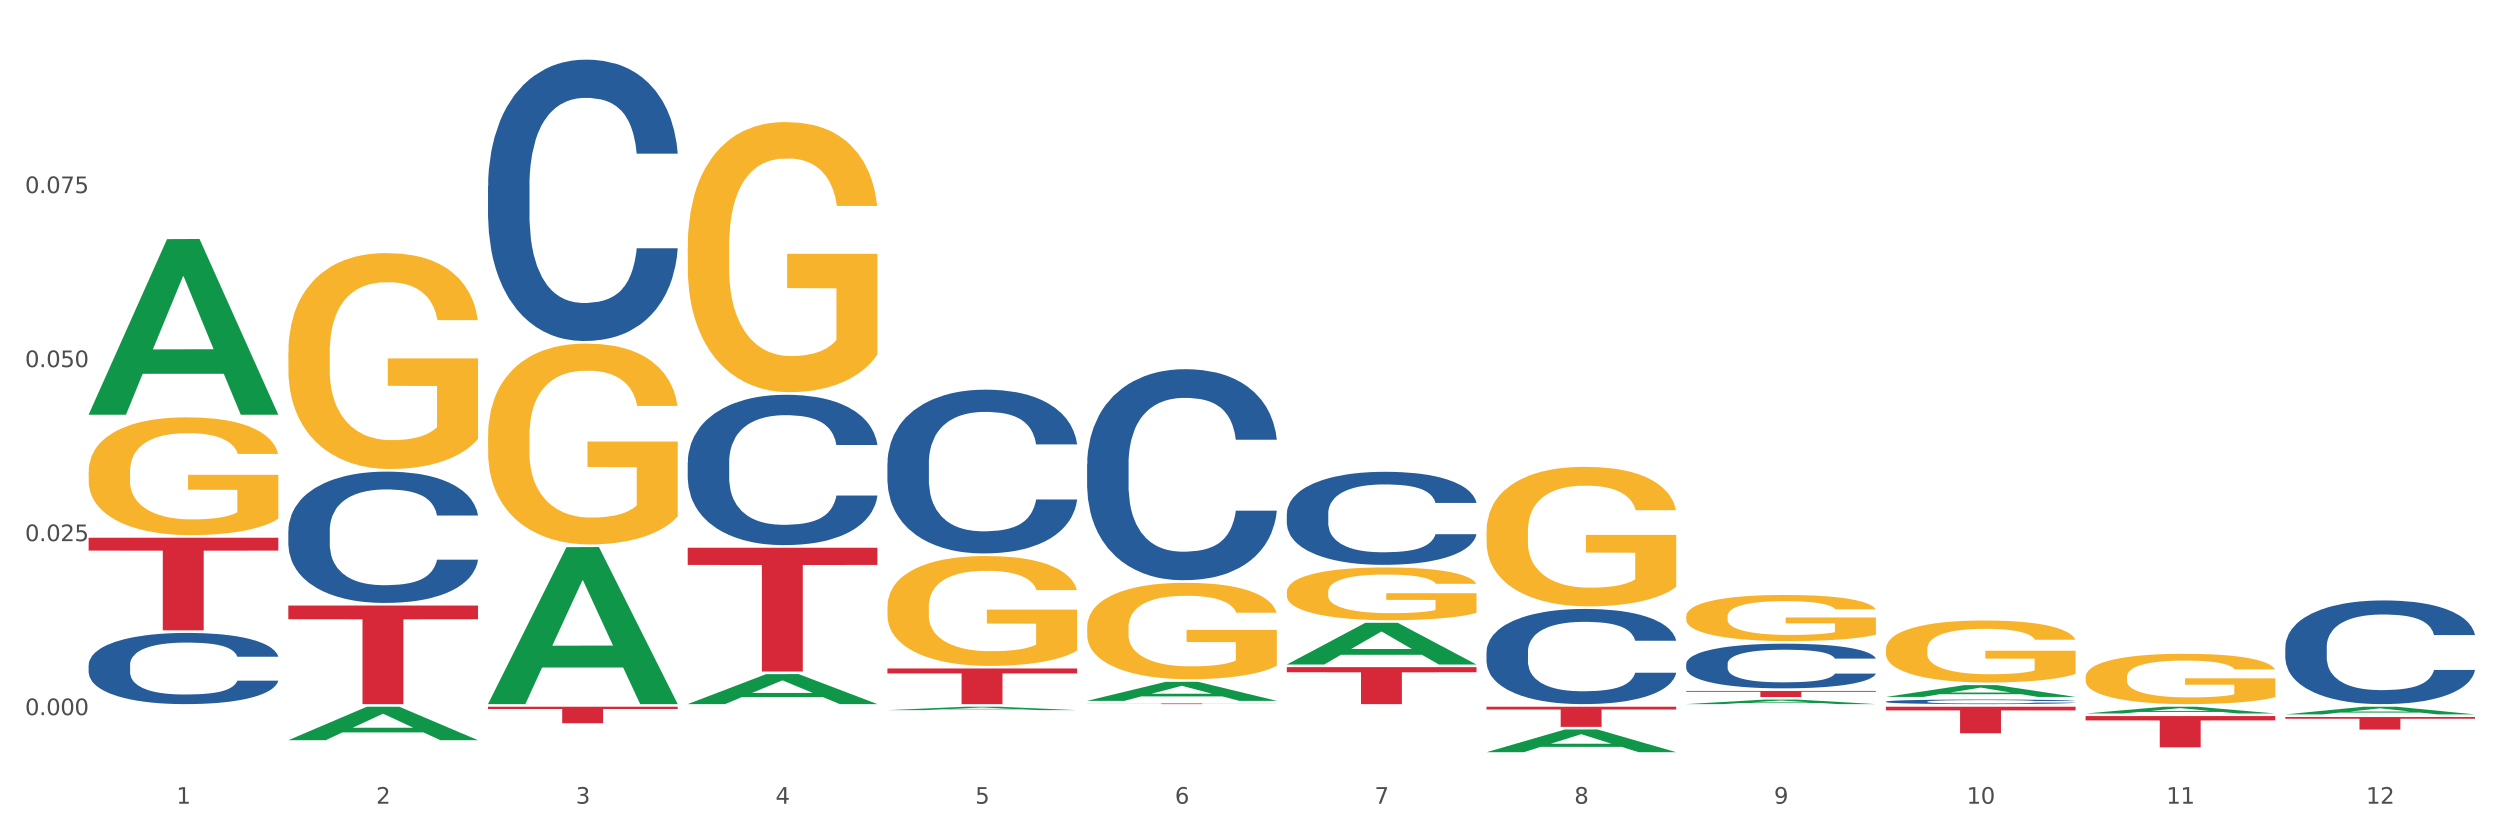
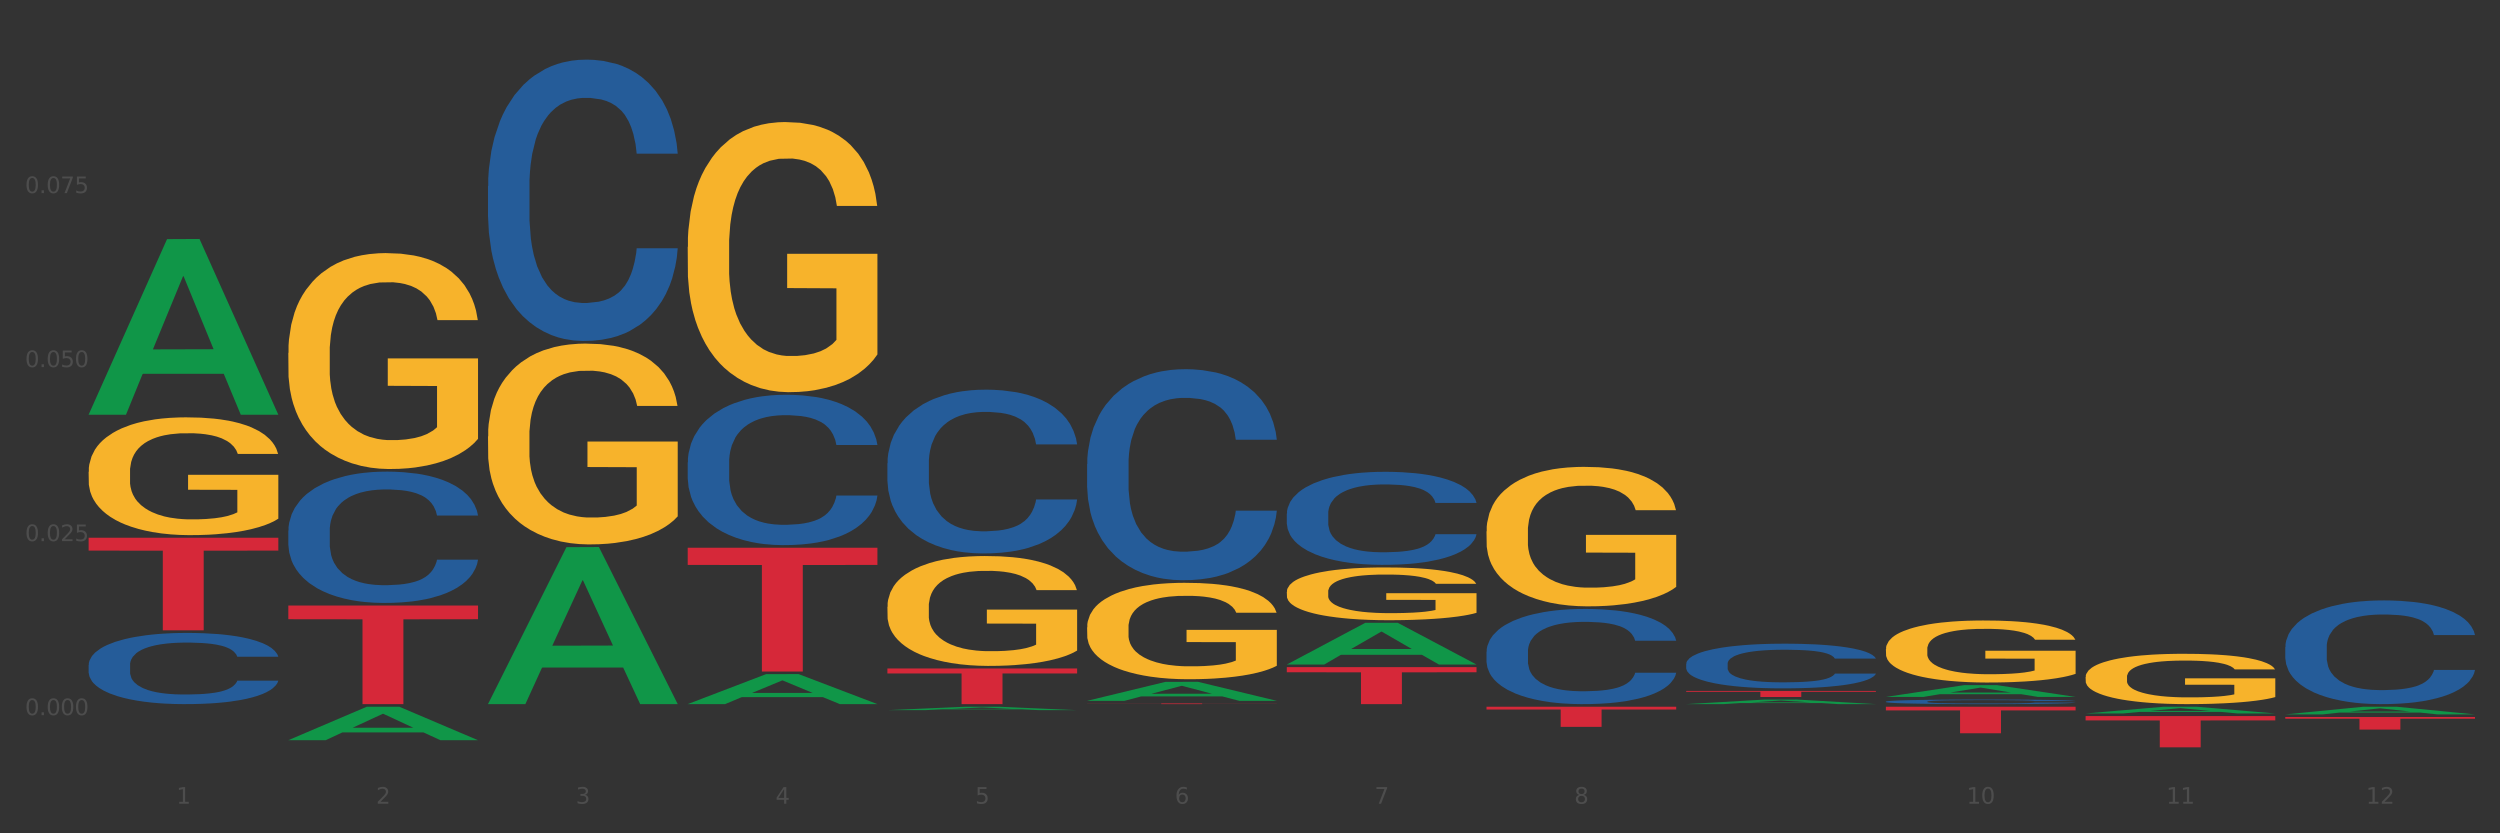
<svg xmlns="http://www.w3.org/2000/svg" xmlns:xlink="http://www.w3.org/1999/xlink" width="1080pt" height="360pt" viewBox="0 0 1080 360" version="1.1">
  <rect x="0" y="0" width="1080" height="360" fill="#333333" stroke="none" />
  <defs>
    <style type="text/css">*{stroke-linejoin: round; stroke-linecap: butt}</style>
  </defs>
  <g id="figure_1">
    <g id="patch_1">
-       <path d="M 0 360  L 1080 360  L 1080 0  L 0 0  z " style="fill: #ffffff; stroke: #ffffff; stroke-linejoin: miter" />
-     </g>
+       </g>
    <g id="axes_1">
      <g id="matplotlib.axis_1">
        <g id="xtick_1">
          <g id="text_1">
            <g style="fill: #4d4d4d" transform="translate(76.207 347.204) scale(0.096 -0.096)">
              <defs>
                <path id="DejaVuSans-31" d="M 794 531  L 1825 531  L 1825 4091  L 703 3866  L 703 4441  L 1819 4666  L 2450 4666  L 2450 531  L 3481 531  L 3481 0  L 794 0  L 794 531  z " transform="scale(0.016)" />
              </defs>
              <use xlink:href="#DejaVuSans-31" />
            </g>
          </g>
        </g>
        <g id="xtick_2">
          <g id="text_2">
            <g style="fill: #4d4d4d" transform="translate(162.476 347.204) scale(0.096 -0.096)">
              <defs>
                <path id="DejaVuSans-32" d="M 1228 531  L 3431 531  L 3431 0  L 469 0  L 469 531  Q 828 903 1448 1529  Q 2069 2156 2228 2338  Q 2531 2678 2651 2914  Q 2772 3150 2772 3378  Q 2772 3750 2511 3984  Q 2250 4219 1831 4219  Q 1534 4219 1204 4116  Q 875 4013 500 3803  L 500 4441  Q 881 4594 1212 4672  Q 1544 4750 1819 4750  Q 2544 4750 2975 4387  Q 3406 4025 3406 3419  Q 3406 3131 3298 2873  Q 3191 2616 2906 2266  Q 2828 2175 2409 1742  Q 1991 1309 1228 531  z " transform="scale(0.016)" />
              </defs>
              <use xlink:href="#DejaVuSans-32" />
            </g>
          </g>
        </g>
        <g id="xtick_3">
          <g id="text_3">
            <g style="fill: #4d4d4d" transform="translate(248.745 347.204) scale(0.096 -0.096)">
              <defs>
                <path id="DejaVuSans-33" d="M 2597 2516  Q 3050 2419 3304 2112  Q 3559 1806 3559 1356  Q 3559 666 3084 287  Q 2609 -91 1734 -91  Q 1441 -91 1130 -33  Q 819 25 488 141  L 488 750  Q 750 597 1062 519  Q 1375 441 1716 441  Q 2309 441 2620 675  Q 2931 909 2931 1356  Q 2931 1769 2642 2001  Q 2353 2234 1838 2234  L 1294 2234  L 1294 2753  L 1863 2753  Q 2328 2753 2575 2939  Q 2822 3125 2822 3475  Q 2822 3834 2567 4026  Q 2313 4219 1838 4219  Q 1578 4219 1281 4162  Q 984 4106 628 3988  L 628 4550  Q 988 4650 1302 4700  Q 1616 4750 1894 4750  Q 2613 4750 3031 4423  Q 3450 4097 3450 3541  Q 3450 3153 3228 2886  Q 3006 2619 2597 2516  z " transform="scale(0.016)" />
              </defs>
              <use xlink:href="#DejaVuSans-33" />
            </g>
          </g>
        </g>
        <g id="xtick_4">
          <g id="text_4">
            <g style="fill: #4d4d4d" transform="translate(335.014 347.204) scale(0.096 -0.096)">
              <defs>
                <path id="DejaVuSans-34" d="M 2419 4116  L 825 1625  L 2419 1625  L 2419 4116  z M 2253 4666  L 3047 4666  L 3047 1625  L 3713 1625  L 3713 1100  L 3047 1100  L 3047 0  L 2419 0  L 2419 1100  L 313 1100  L 313 1709  L 2253 4666  z " transform="scale(0.016)" />
              </defs>
              <use xlink:href="#DejaVuSans-34" />
            </g>
          </g>
        </g>
        <g id="xtick_5">
          <g id="text_5">
            <g style="fill: #4d4d4d" transform="translate(421.284 347.204) scale(0.096 -0.096)">
              <defs>
                <path id="DejaVuSans-35" d="M 691 4666  L 3169 4666  L 3169 4134  L 1269 4134  L 1269 2991  Q 1406 3038 1543 3061  Q 1681 3084 1819 3084  Q 2600 3084 3056 2656  Q 3513 2228 3513 1497  Q 3513 744 3044 326  Q 2575 -91 1722 -91  Q 1428 -91 1123 -41  Q 819 9 494 109  L 494 744  Q 775 591 1075 516  Q 1375 441 1709 441  Q 2250 441 2565 725  Q 2881 1009 2881 1497  Q 2881 1984 2565 2268  Q 2250 2553 1709 2553  Q 1456 2553 1204 2497  Q 953 2441 691 2322  L 691 4666  z " transform="scale(0.016)" />
              </defs>
              <use xlink:href="#DejaVuSans-35" />
            </g>
          </g>
        </g>
        <g id="xtick_6">
          <g id="text_6">
            <g style="fill: #4d4d4d" transform="translate(507.553 347.204) scale(0.096 -0.096)">
              <defs>
                <path id="DejaVuSans-36" d="M 2113 2584  Q 1688 2584 1439 2293  Q 1191 2003 1191 1497  Q 1191 994 1439 701  Q 1688 409 2113 409  Q 2538 409 2786 701  Q 3034 994 3034 1497  Q 3034 2003 2786 2293  Q 2538 2584 2113 2584  z M 3366 4563  L 3366 3988  Q 3128 4100 2886 4159  Q 2644 4219 2406 4219  Q 1781 4219 1451 3797  Q 1122 3375 1075 2522  Q 1259 2794 1537 2939  Q 1816 3084 2150 3084  Q 2853 3084 3261 2657  Q 3669 2231 3669 1497  Q 3669 778 3244 343  Q 2819 -91 2113 -91  Q 1303 -91 875 529  Q 447 1150 447 2328  Q 447 3434 972 4092  Q 1497 4750 2381 4750  Q 2619 4750 2861 4703  Q 3103 4656 3366 4563  z " transform="scale(0.016)" />
              </defs>
              <use xlink:href="#DejaVuSans-36" />
            </g>
          </g>
        </g>
        <g id="xtick_7">
          <g id="text_7">
            <g style="fill: #4d4d4d" transform="translate(593.822 347.204) scale(0.096 -0.096)">
              <defs>
                <path id="DejaVuSans-37" d="M 525 4666  L 3525 4666  L 3525 4397  L 1831 0  L 1172 0  L 2766 4134  L 525 4134  L 525 4666  z " transform="scale(0.016)" />
              </defs>
              <use xlink:href="#DejaVuSans-37" />
            </g>
          </g>
        </g>
        <g id="xtick_8">
          <g id="text_8">
            <g style="fill: #4d4d4d" transform="translate(680.091 347.204) scale(0.096 -0.096)">
              <defs>
                <path id="DejaVuSans-38" d="M 2034 2216  Q 1584 2216 1326 1975  Q 1069 1734 1069 1313  Q 1069 891 1326 650  Q 1584 409 2034 409  Q 2484 409 2743 651  Q 3003 894 3003 1313  Q 3003 1734 2745 1975  Q 2488 2216 2034 2216  z M 1403 2484  Q 997 2584 770 2862  Q 544 3141 544 3541  Q 544 4100 942 4425  Q 1341 4750 2034 4750  Q 2731 4750 3128 4425  Q 3525 4100 3525 3541  Q 3525 3141 3298 2862  Q 3072 2584 2669 2484  Q 3125 2378 3379 2068  Q 3634 1759 3634 1313  Q 3634 634 3220 271  Q 2806 -91 2034 -91  Q 1263 -91 848 271  Q 434 634 434 1313  Q 434 1759 690 2068  Q 947 2378 1403 2484  z M 1172 3481  Q 1172 3119 1398 2916  Q 1625 2713 2034 2713  Q 2441 2713 2670 2916  Q 2900 3119 2900 3481  Q 2900 3844 2670 4047  Q 2441 4250 2034 4250  Q 1625 4250 1398 4047  Q 1172 3844 1172 3481  z " transform="scale(0.016)" />
              </defs>
              <use xlink:href="#DejaVuSans-38" />
            </g>
          </g>
        </g>
        <g id="xtick_9">
          <g id="text_9">
            <g style="fill: #4d4d4d" transform="translate(766.361 347.204) scale(0.096 -0.096)">
              <defs>
-                 <path id="DejaVuSans-39" d="M 703 97  L 703 672  Q 941 559 1184 500  Q 1428 441 1663 441  Q 2288 441 2617 861  Q 2947 1281 2994 2138  Q 2813 1869 2534 1725  Q 2256 1581 1919 1581  Q 1219 1581 811 2004  Q 403 2428 403 3163  Q 403 3881 828 4315  Q 1253 4750 1959 4750  Q 2769 4750 3195 4129  Q 3622 3509 3622 2328  Q 3622 1225 3098 567  Q 2575 -91 1691 -91  Q 1453 -91 1209 -44  Q 966 3 703 97  z M 1959 2075  Q 2384 2075 2632 2365  Q 2881 2656 2881 3163  Q 2881 3666 2632 3958  Q 2384 4250 1959 4250  Q 1534 4250 1286 3958  Q 1038 3666 1038 3163  Q 1038 2656 1286 2365  Q 1534 2075 1959 2075  z " transform="scale(0.016)" />
-               </defs>
+                 </defs>
              <use xlink:href="#DejaVuSans-39" />
            </g>
          </g>
        </g>
        <g id="xtick_10">
          <g id="text_10">
            <g style="fill: #4d4d4d" transform="translate(849.576 347.204) scale(0.096 -0.096)">
              <defs>
                <path id="DejaVuSans-30" d="M 2034 4250  Q 1547 4250 1301 3770  Q 1056 3291 1056 2328  Q 1056 1369 1301 889  Q 1547 409 2034 409  Q 2525 409 2770 889  Q 3016 1369 3016 2328  Q 3016 3291 2770 3770  Q 2525 4250 2034 4250  z M 2034 4750  Q 2819 4750 3233 4129  Q 3647 3509 3647 2328  Q 3647 1150 3233 529  Q 2819 -91 2034 -91  Q 1250 -91 836 529  Q 422 1150 422 2328  Q 422 3509 836 4129  Q 1250 4750 2034 4750  z " transform="scale(0.016)" />
              </defs>
              <use xlink:href="#DejaVuSans-31" />
              <use xlink:href="#DejaVuSans-30" transform="translate(63.623 0)" />
            </g>
          </g>
        </g>
        <g id="xtick_11">
          <g id="text_11">
            <g style="fill: #4d4d4d" transform="translate(935.845 347.204) scale(0.096 -0.096)">
              <use xlink:href="#DejaVuSans-31" />
              <use xlink:href="#DejaVuSans-31" transform="translate(63.623 0)" />
            </g>
          </g>
        </g>
        <g id="xtick_12">
          <g id="text_12">
            <g style="fill: #4d4d4d" transform="translate(1022.114 347.204) scale(0.096 -0.096)">
              <use xlink:href="#DejaVuSans-31" />
              <use xlink:href="#DejaVuSans-32" transform="translate(63.623 0)" />
            </g>
          </g>
        </g>
        <g id="xtick_13" />
        <g id="xtick_14" />
        <g id="xtick_15" />
        <g id="xtick_16" />
        <g id="xtick_17" />
        <g id="xtick_18" />
        <g id="xtick_19" />
        <g id="xtick_20" />
        <g id="xtick_21" />
        <g id="xtick_22" />
        <g id="xtick_23" />
      </g>
      <g id="matplotlib.axis_2">
        <g id="ytick_1">
          <g id="text_13">
            <g style="fill: #4d4d4d" transform="translate(10.8 308.945) scale(0.096 -0.096)">
              <defs>
                <path id="DejaVuSans-2e" d="M 684 794  L 1344 794  L 1344 0  L 684 0  L 684 794  z " transform="scale(0.016)" />
              </defs>
              <use xlink:href="#DejaVuSans-30" />
              <use xlink:href="#DejaVuSans-2e" transform="translate(63.623 0)" />
              <use xlink:href="#DejaVuSans-30" transform="translate(95.41 0)" />
              <use xlink:href="#DejaVuSans-30" transform="translate(159.033 0)" />
              <use xlink:href="#DejaVuSans-30" transform="translate(222.656 0)" />
            </g>
          </g>
        </g>
        <g id="ytick_2">
          <g id="text_14">
            <g style="fill: #4d4d4d" transform="translate(10.8 233.771) scale(0.096 -0.096)">
              <use xlink:href="#DejaVuSans-30" />
              <use xlink:href="#DejaVuSans-2e" transform="translate(63.623 0)" />
              <use xlink:href="#DejaVuSans-30" transform="translate(95.41 0)" />
              <use xlink:href="#DejaVuSans-32" transform="translate(159.033 0)" />
              <use xlink:href="#DejaVuSans-35" transform="translate(222.656 0)" />
            </g>
          </g>
        </g>
        <g id="ytick_3">
          <g id="text_15">
            <g style="fill: #4d4d4d" transform="translate(10.8 158.597) scale(0.096 -0.096)">
              <use xlink:href="#DejaVuSans-30" />
              <use xlink:href="#DejaVuSans-2e" transform="translate(63.623 0)" />
              <use xlink:href="#DejaVuSans-30" transform="translate(95.41 0)" />
              <use xlink:href="#DejaVuSans-35" transform="translate(159.033 0)" />
              <use xlink:href="#DejaVuSans-30" transform="translate(222.656 0)" />
            </g>
          </g>
        </g>
        <g id="ytick_4">
          <g id="text_16">
            <g style="fill: #4d4d4d" transform="translate(10.8 83.423) scale(0.096 -0.096)">
              <use xlink:href="#DejaVuSans-30" />
              <use xlink:href="#DejaVuSans-2e" transform="translate(63.623 0)" />
              <use xlink:href="#DejaVuSans-30" transform="translate(95.41 0)" />
              <use xlink:href="#DejaVuSans-37" transform="translate(159.033 0)" />
              <use xlink:href="#DejaVuSans-35" transform="translate(222.656 0)" />
            </g>
          </g>
        </g>
        <g id="ytick_5" />
        <g id="ytick_6" />
        <g id="ytick_7" />
        <g id="ytick_8" />
      </g>
      <g id="PolyCollection_1">
        <path d="M 38.283 179.029  L 38.367 178.958  L 72.164 103.303  L 86.189 103.232  L 120.239 179.172  L 104.017 179.172  L 96.666 161.488  L 61.771 161.488  L 61.518 161.773  L 54.421 179.172  L 38.283 179.172  L 38.283 179.029  L 66.165 150.935  L 92.272 150.864  L 79.345 119.418  L 79.176 119.276  L 79.007 119.49  L 66.08 150.864  L 66.165 150.935  L 38.283 179.029  z " clip-path="url(#p41aa2b92b0)" style="fill: #109648" />
        <path d="M 814.706 305.297  L 896.662 305.297  L 896.662 306.891  L 864.423 306.902  L 864.423 316.764  L 846.75 316.764  L 846.75 306.902  L 814.706 306.891  L 814.706 305.308  L 814.706 305.297  z " clip-path="url(#p41aa2b92b0)" style="fill: #d62839" />
        <path d="M 38.283 203.806  L 38.38 203.76  L 38.38 202.087  L 38.573 200.646  L 39.541 197.16  L 40.992 194.279  L 42.057 192.745  L 43.121 191.49  L 44.379 190.236  L 45.927 188.934  L 48.733 187.029  L 50.475 186.053  L 52.603 185.03  L 56.474 183.543  L 59.28 182.707  L 62.183 182.01  L 66.924 181.173  L 70.02 180.801  L 73.31 180.522  L 77.277 180.336  L 80.277 180.29  L 86.857 180.429  L 92.469 180.848  L 95.178 181.173  L 98.661 181.731  L 100.5 182.102  L 103.499 182.846  L 106.596 183.822  L 108.724 184.659  L 111.917 186.239  L 114.336 187.819  L 116.562 189.771  L 117.723 191.119  L 118.594 192.374  L 119.368 193.814  L 120.142 196.092  L 102.725 196.092  L 102.048 194.465  L 100.983 192.931  L 99.435 191.444  L 98.081 190.515  L 95.758 189.353  L 93.63 188.609  L 91.404 188.051  L 88.695 187.587  L 86.566 187.354  L 83.567 187.168  L 77.664 187.215  L 73.697 187.587  L 70.988 188.051  L 69.246 188.47  L 67.698 188.934  L 65.956 189.585  L 63.924 190.561  L 62.473 191.444  L 61.022 192.559  L 59.86 193.675  L 58.796 194.976  L 57.925 196.37  L 57.248 197.811  L 56.667 199.577  L 56.184 202.505  L 56.184 208.872  L 56.377 210.313  L 56.861 212.219  L 57.441 213.659  L 58.409 215.379  L 59.28 216.541  L 60.925 218.214  L 62.763 219.608  L 64.215 220.491  L 65.666 221.235  L 68.182 222.257  L 70.988 223.094  L 73.407 223.605  L 76.697 224.07  L 78.922 224.256  L 80.857 224.349  L 85.599 224.349  L 88.985 224.209  L 92.759 223.884  L 95.662 223.466  L 98.081 222.954  L 100.79 222.118  L 102.532 221.328  L 102.532 211.614  L 81.244 211.568  L 81.244 205.108  L 120.239 205.108  L 120.239 224.07  L 118.594 225.046  L 116.755 225.929  L 114.82 226.719  L 111.917 227.695  L 108.434 228.624  L 105.338 229.275  L 102.048 229.833  L 98.177 230.344  L 93.146 230.809  L 90.05 230.995  L 86.179 231.134  L 81.631 231.18  L 77.664 231.088  L 73.794 230.855  L 69.73 230.437  L 65.763 229.833  L 62.763 229.229  L 59.764 228.485  L 56.571 227.509  L 54.055 226.579  L 52.12 225.743  L 49.991 224.674  L 47.669 223.28  L 45.927 222.025  L 44.379 220.724  L 42.734 219.05  L 41.573 217.61  L 40.412 215.797  L 39.734 214.449  L 38.96 212.358  L 38.38 209.43  L 38.283 203.806  z " clip-path="url(#p41aa2b92b0)" style="fill: #f7b32b" />
        <path d="M 642.167 305.297  L 724.123 305.297  L 724.123 306.507  L 691.885 306.515  L 691.885 313.999  L 674.212 313.999  L 674.212 306.515  L 642.167 306.507  L 642.167 305.306  L 642.167 305.297  z " clip-path="url(#p41aa2b92b0)" style="fill: #d62839" />
        <path d="M 555.898 288.206  L 637.854 288.206  L 637.854 290.426  L 605.615 290.441  L 605.615 304.179  L 587.943 304.179  L 587.943 290.441  L 555.898 290.426  L 555.898 288.221  L 555.898 288.206  z " clip-path="url(#p41aa2b92b0)" style="fill: #d62839" />
        <path d="M 469.629 303.88  L 551.585 303.88  L 551.585 303.922  L 519.346 303.922  L 519.346 304.179  L 501.673 304.179  L 501.673 303.922  L 469.629 303.922  L 469.629 303.88  L 469.629 303.88  z " clip-path="url(#p41aa2b92b0)" style="fill: #d62839" />
        <path d="M 383.36 288.791  L 465.316 288.791  L 465.316 290.929  L 433.077 290.944  L 433.077 304.179  L 415.404 304.179  L 415.404 290.944  L 383.36 290.929  L 383.36 288.805  L 383.36 288.791  z " clip-path="url(#p41aa2b92b0)" style="fill: #d62839" />
        <path d="M 297.091 236.612  L 379.046 236.612  L 379.046 244.044  L 346.808 244.094  L 346.808 290.088  L 329.135 290.088  L 329.135 244.094  L 297.091 244.044  L 297.091 236.663  L 297.091 236.612  z " clip-path="url(#p41aa2b92b0)" style="fill: #d62839" />
-         <path d="M 210.821 305.297  L 292.777 305.297  L 292.777 306.289  L 260.539 306.296  L 260.539 312.434  L 242.866 312.434  L 242.866 306.296  L 210.821 306.289  L 210.821 305.304  L 210.821 305.297  z " clip-path="url(#p41aa2b92b0)" style="fill: #d62839" />
        <path d="M 124.552 261.588  L 206.508 261.588  L 206.508 267.506  L 174.269 267.546  L 174.269 304.179  L 156.597 304.179  L 156.597 267.546  L 124.552 267.506  L 124.552 261.628  L 124.552 261.588  z " clip-path="url(#p41aa2b92b0)" style="fill: #d62839" />
        <path d="M 38.283 232.299  L 120.239 232.299  L 120.239 237.858  L 88 237.896  L 88 272.305  L 70.327 272.305  L 70.327 237.896  L 38.283 237.858  L 38.283 232.336  L 38.283 232.299  z " clip-path="url(#p41aa2b92b0)" style="fill: #d62839" />
        <path d="M 38.283 287.243  L 38.38 287.214  L 38.38 286.428  L 38.67 285.361  L 39.736 283.395  L 41.092 281.906  L 43.417 280.165  L 44.677 279.434  L 46.324 278.62  L 49.714 277.3  L 53.589 276.176  L 56.302 275.558  L 58.336 275.165  L 62.889 274.463  L 65.505 274.154  L 68.217 273.901  L 70.542 273.732  L 74.417 273.536  L 77.517 273.452  L 81.101 273.424  L 84.105 273.452  L 88.076 273.564  L 93.889 273.901  L 96.117 274.098  L 99.12 274.435  L 102.22 274.884  L 104.739 275.333  L 107.645 275.979  L 110.648 276.822  L 113.554 277.889  L 115.589 278.872  L 117.236 279.912  L 118.689 281.176  L 119.754 282.552  L 120.239 283.704  L 102.511 283.704  L 102.026 282.664  L 101.058 281.541  L 100.089 280.782  L 99.023 280.165  L 97.376 279.462  L 95.923 279.013  L 93.501 278.479  L 91.273 278.142  L 89.433 277.946  L 87.205 277.777  L 82.458 277.609  L 79.067 277.609  L 76.936 277.665  L 74.32 277.805  L 72.092 278.002  L 69.477 278.339  L 67.442 278.704  L 65.408 279.181  L 64.245 279.518  L 62.502 280.136  L 61.339 280.642  L 59.789 281.513  L 58.917 282.131  L 57.367 283.732  L 56.689 284.911  L 56.399 285.726  L 56.205 286.625  L 56.205 291.006  L 56.786 292.972  L 57.27 293.815  L 58.045 294.77  L 59.498 296.006  L 61.63 297.214  L 63.858 298.084  L 65.698 298.618  L 67.442 299.011  L 69.186 299.32  L 71.317 299.601  L 73.061 299.769  L 75.677 299.938  L 78.776 300.022  L 81.198 300.022  L 86.139 299.882  L 88.367 299.741  L 90.498 299.545  L 92.823 299.236  L 94.664 298.899  L 95.73 298.646  L 97.473 298.112  L 98.83 297.551  L 99.992 296.905  L 100.767 296.343  L 101.639 295.5  L 102.317 294.545  L 102.511 294.04  L 120.239 294.04  L 119.851 295.051  L 119.173 296.034  L 117.817 297.354  L 116.751 298.112  L 115.104 299.039  L 113.361 299.826  L 110.939 300.696  L 108.711 301.342  L 106.386 301.904  L 103.867 302.41  L 99.314 303.112  L 97.667 303.309  L 94.18 303.646  L 91.467 303.842  L 87.495 304.039  L 83.426 304.151  L 79.164 304.179  L 75.386 304.123  L 71.22 303.955  L 68.605 303.786  L 65.698 303.533  L 62.308 303.14  L 59.111 302.663  L 56.108 302.101  L 53.299 301.455  L 50.683 300.724  L 47.292 299.517  L 44.774 298.337  L 42.933 297.242  L 41.674 296.315  L 40.414 295.135  L 39.736 294.321  L 38.67 292.354  L 38.283 290.529  L 38.283 287.243  z " clip-path="url(#p41aa2b92b0)" style="fill: #255c99" />
        <path d="M 124.552 229.229  L 124.649 229.177  L 124.649 227.727  L 124.94 225.758  L 126.005 222.131  L 127.362 219.386  L 129.687 216.173  L 130.946 214.826  L 132.593 213.324  L 135.983 210.889  L 139.858 208.817  L 142.571 207.677  L 144.605 206.952  L 149.158 205.656  L 151.774 205.087  L 154.486 204.62  L 156.811 204.309  L 160.686 203.947  L 163.786 203.791  L 167.371 203.739  L 170.374 203.791  L 174.346 203.999  L 180.158 204.62  L 182.386 204.983  L 185.389 205.605  L 188.489 206.434  L 191.008 207.262  L 193.914 208.454  L 196.917 210.008  L 199.824 211.977  L 201.858 213.79  L 203.505 215.707  L 204.958 218.039  L 206.024 220.577  L 206.508 222.701  L 188.78 222.701  L 188.296 220.784  L 187.327 218.712  L 186.358 217.313  L 185.292 216.173  L 183.646 214.878  L 182.192 214.049  L 179.771 213.065  L 177.543 212.443  L 175.702 212.081  L 173.474 211.77  L 168.727 211.459  L 165.336 211.459  L 163.205 211.563  L 160.589 211.822  L 158.361 212.184  L 155.746 212.806  L 153.711 213.479  L 151.677 214.36  L 150.515 214.982  L 148.771 216.122  L 147.608 217.054  L 146.058 218.66  L 145.186 219.8  L 143.636 222.753  L 142.958 224.929  L 142.668 226.431  L 142.474 228.089  L 142.474 236.171  L 143.055 239.798  L 143.54 241.352  L 144.315 243.114  L 145.768 245.393  L 147.899 247.621  L 150.127 249.227  L 151.968 250.211  L 153.711 250.937  L 155.455 251.507  L 157.586 252.025  L 159.33 252.336  L 161.946 252.646  L 165.046 252.802  L 167.468 252.802  L 172.408 252.543  L 174.636 252.284  L 176.768 251.921  L 179.092 251.351  L 180.933 250.73  L 181.999 250.263  L 183.742 249.279  L 185.099 248.243  L 186.261 247.051  L 187.036 246.015  L 187.908 244.461  L 188.586 242.699  L 188.78 241.767  L 206.508 241.767  L 206.12 243.632  L 205.442 245.445  L 204.086 247.88  L 203.02 249.279  L 201.374 250.989  L 199.63 252.439  L 197.208 254.045  L 194.98 255.237  L 192.655 256.273  L 190.136 257.206  L 185.583 258.501  L 183.936 258.863  L 180.449 259.485  L 177.736 259.848  L 173.764 260.21  L 169.696 260.418  L 165.433 260.47  L 161.655 260.366  L 157.49 260.055  L 154.874 259.744  L 151.968 259.278  L 148.577 258.553  L 145.38 257.672  L 142.377 256.636  L 139.568 255.444  L 136.952 254.097  L 133.562 251.869  L 131.043 249.693  L 129.202 247.673  L 127.943 245.963  L 126.683 243.787  L 126.005 242.285  L 124.94 238.658  L 124.552 235.291  L 124.552 229.229  z " clip-path="url(#p41aa2b92b0)" style="fill: #255c99" />
        <path d="M 210.821 80.374  L 210.918 80.263  L 210.918 77.155  L 211.209 72.937  L 212.275 65.166  L 213.631 59.283  L 215.956 52.401  L 217.215 49.515  L 218.862 46.296  L 222.253 41.078  L 226.128 36.638  L 228.84 34.196  L 230.874 32.642  L 235.428 29.867  L 238.043 28.646  L 240.756 27.647  L 243.081 26.981  L 246.956 26.204  L 250.056 25.871  L 253.64 25.759  L 256.643 25.871  L 260.615 26.315  L 266.427 27.647  L 268.655 28.424  L 271.659 29.756  L 274.759 31.532  L 277.277 33.308  L 280.183 35.861  L 283.187 39.191  L 286.093 43.409  L 288.127 47.295  L 289.774 51.402  L 291.227 56.397  L 292.293 61.836  L 292.777 66.388  L 275.049 66.388  L 274.565 62.28  L 273.596 57.84  L 272.627 54.843  L 271.562 52.401  L 269.915 49.626  L 268.462 47.85  L 266.04 45.741  L 263.812 44.408  L 261.971 43.631  L 259.743 42.965  L 254.996 42.299  L 251.606 42.299  L 249.474 42.521  L 246.859 43.076  L 244.631 43.853  L 242.015 45.185  L 239.981 46.629  L 237.946 48.516  L 236.784 49.848  L 235.04 52.29  L 233.878 54.288  L 232.328 57.729  L 231.456 60.171  L 229.906 66.499  L 229.228 71.161  L 228.937 74.38  L 228.743 77.932  L 228.743 95.249  L 229.324 103.019  L 229.809 106.35  L 230.584 110.124  L 232.037 115.008  L 234.168 119.781  L 236.396 123.222  L 238.237 125.332  L 239.981 126.886  L 241.724 128.107  L 243.856 129.217  L 245.599 129.883  L 248.215 130.549  L 251.315 130.882  L 253.737 130.882  L 258.677 130.327  L 260.905 129.772  L 263.037 128.995  L 265.362 127.774  L 267.202 126.442  L 268.268 125.443  L 270.012 123.333  L 271.368 121.113  L 272.53 118.56  L 273.305 116.34  L 274.177 113.01  L 274.855 109.236  L 275.049 107.238  L 292.777 107.238  L 292.39 111.234  L 291.712 115.119  L 290.355 120.336  L 289.29 123.333  L 287.643 126.997  L 285.899 130.105  L 283.477 133.546  L 281.249 136.099  L 278.924 138.319  L 276.405 140.317  L 271.852 143.092  L 270.205 143.869  L 266.718 145.201  L 264.005 145.979  L 260.034 146.756  L 255.965 147.2  L 251.702 147.311  L 247.924 147.089  L 243.759 146.423  L 241.143 145.757  L 238.237 144.757  L 234.846 143.203  L 231.649 141.316  L 228.646 139.096  L 225.837 136.543  L 223.221 133.657  L 219.831 128.884  L 217.312 124.221  L 215.471 119.892  L 214.212 116.229  L 212.953 111.567  L 212.275 108.348  L 211.209 100.577  L 210.821 93.362  L 210.821 80.374  z " clip-path="url(#p41aa2b92b0)" style="fill: #255c99" />
        <path d="M 297.091 199.724  L 297.187 199.665  L 297.187 198.004  L 297.478 195.75  L 298.544 191.597  L 299.9 188.453  L 302.225 184.775  L 303.484 183.233  L 305.131 181.513  L 308.522 178.725  L 312.397 176.352  L 315.109 175.047  L 317.144 174.216  L 321.697 172.733  L 324.312 172.081  L 327.025 171.547  L 329.35 171.191  L 333.225 170.776  L 336.325 170.598  L 339.909 170.538  L 342.912 170.598  L 346.884 170.835  L 352.697 171.547  L 354.925 171.962  L 357.928 172.674  L 361.028 173.623  L 363.546 174.572  L 366.453 175.937  L 369.456 177.716  L 372.362 179.97  L 374.396 182.047  L 376.043 184.241  L 377.496 186.911  L 378.562 189.818  L 379.046 192.25  L 361.318 192.25  L 360.834 190.055  L 359.865 187.682  L 358.896 186.08  L 357.831 184.775  L 356.184 183.292  L 354.731 182.343  L 352.309 181.216  L 350.081 180.504  L 348.24 180.089  L 346.012 179.733  L 341.265 179.377  L 337.875 179.377  L 335.744 179.496  L 333.128 179.792  L 330.9 180.208  L 328.284 180.919  L 326.25 181.691  L 324.215 182.699  L 323.053 183.411  L 321.309 184.716  L 320.147 185.784  L 318.597 187.623  L 317.725 188.928  L 316.175 192.309  L 315.497 194.8  L 315.206 196.521  L 315.012 198.419  L 315.012 207.673  L 315.594 211.825  L 316.078 213.605  L 316.853 215.622  L 318.306 218.232  L 320.437 220.783  L 322.665 222.622  L 324.506 223.749  L 326.25 224.579  L 327.994 225.232  L 330.125 225.825  L 331.869 226.181  L 334.484 226.537  L 337.584 226.715  L 340.006 226.715  L 344.947 226.418  L 347.175 226.122  L 349.306 225.706  L 351.631 225.054  L 353.472 224.342  L 354.537 223.808  L 356.281 222.681  L 357.637 221.495  L 358.8 220.13  L 359.575 218.944  L 360.446 217.164  L 361.125 215.147  L 361.318 214.08  L 379.046 214.08  L 378.659 216.215  L 377.981 218.291  L 376.625 221.079  L 375.559 222.681  L 373.912 224.639  L 372.168 226.3  L 369.746 228.139  L 367.518 229.503  L 365.193 230.689  L 362.675 231.757  L 358.121 233.24  L 356.475 233.655  L 352.987 234.367  L 350.275 234.782  L 346.303 235.198  L 342.234 235.435  L 337.972 235.494  L 334.194 235.376  L 330.028 235.02  L 327.412 234.664  L 324.506 234.13  L 321.115 233.299  L 317.919 232.291  L 314.916 231.105  L 312.106 229.74  L 309.491 228.198  L 306.1 225.647  L 303.581 223.156  L 301.741 220.842  L 300.481 218.885  L 299.222 216.393  L 298.544 214.673  L 297.478 210.52  L 297.091 206.665  L 297.091 199.724  z " clip-path="url(#p41aa2b92b0)" style="fill: #255c99" />
        <path d="M 383.36 200.123  L 383.457 200.058  L 383.457 198.249  L 383.747 195.793  L 384.813 191.27  L 386.169 187.846  L 388.494 183.84  L 389.754 182.16  L 391.4 180.286  L 394.791 177.249  L 398.666 174.664  L 401.378 173.243  L 403.413 172.338  L 407.966 170.723  L 410.582 170.012  L 413.294 169.431  L 415.619 169.043  L 419.494 168.591  L 422.594 168.397  L 426.178 168.332  L 429.181 168.397  L 433.153 168.655  L 438.966 169.431  L 441.194 169.883  L 444.197 170.658  L 447.297 171.692  L 449.816 172.726  L 452.722 174.212  L 455.725 176.151  L 458.631 178.606  L 460.666 180.867  L 462.312 183.258  L 463.766 186.166  L 464.831 189.332  L 465.316 191.981  L 447.588 191.981  L 447.103 189.59  L 446.134 187.006  L 445.166 185.261  L 444.1 183.84  L 442.453 182.224  L 441 181.191  L 438.578 179.963  L 436.35 179.188  L 434.51 178.735  L 432.281 178.348  L 427.535 177.96  L 424.144 177.96  L 422.013 178.089  L 419.397 178.412  L 417.169 178.864  L 414.553 179.64  L 412.519 180.48  L 410.485 181.578  L 409.322 182.354  L 407.578 183.775  L 406.416 184.938  L 404.866 186.941  L 403.994 188.363  L 402.444 192.046  L 401.766 194.76  L 401.475 196.633  L 401.282 198.701  L 401.282 208.781  L 401.863 213.304  L 402.347 215.242  L 403.122 217.439  L 404.575 220.282  L 406.707 223.061  L 408.935 225.064  L 410.775 226.292  L 412.519 227.196  L 414.263 227.907  L 416.394 228.553  L 418.138 228.941  L 420.753 229.328  L 423.853 229.522  L 426.275 229.522  L 431.216 229.199  L 433.444 228.876  L 435.575 228.424  L 437.9 227.713  L 439.741 226.938  L 440.806 226.356  L 442.55 225.128  L 443.906 223.836  L 445.069 222.35  L 445.844 221.058  L 446.716 219.119  L 447.394 216.922  L 447.588 215.759  L 465.316 215.759  L 464.928 218.085  L 464.25 220.347  L 462.894 223.384  L 461.828 225.128  L 460.181 227.261  L 458.437 229.07  L 456.016 231.073  L 453.788 232.559  L 451.463 233.851  L 448.944 235.015  L 444.391 236.63  L 442.744 237.082  L 439.256 237.858  L 436.544 238.31  L 432.572 238.762  L 428.503 239.021  L 424.241 239.085  L 420.463 238.956  L 416.297 238.568  L 413.682 238.181  L 410.775 237.599  L 407.385 236.695  L 404.188 235.596  L 401.185 234.304  L 398.375 232.818  L 395.76 231.138  L 392.369 228.359  L 389.85 225.645  L 388.01 223.125  L 386.75 220.993  L 385.491 218.279  L 384.813 216.406  L 383.747 211.882  L 383.36 207.683  L 383.36 200.123  z " clip-path="url(#p41aa2b92b0)" style="fill: #255c99" />
        <path d="M 469.629 200.452  L 469.726 200.368  L 469.726 198.037  L 470.017 194.873  L 471.082 189.045  L 472.438 184.632  L 474.763 179.47  L 476.023 177.306  L 477.67 174.891  L 481.06 170.978  L 484.935 167.648  L 487.648 165.816  L 489.682 164.65  L 494.235 162.569  L 496.851 161.653  L 499.563 160.904  L 501.888 160.404  L 505.763 159.821  L 508.863 159.571  L 512.448 159.488  L 515.451 159.571  L 519.422 159.904  L 525.235 160.904  L 527.463 161.486  L 530.466 162.486  L 533.566 163.818  L 536.085 165.15  L 538.991 167.065  L 541.994 169.563  L 544.9 172.726  L 546.935 175.64  L 548.582 178.721  L 550.035 182.468  L 551.1 186.547  L 551.585 189.961  L 533.857 189.961  L 533.372 186.88  L 532.404 183.55  L 531.435 181.302  L 530.369 179.47  L 528.722 177.389  L 527.269 176.057  L 524.847 174.475  L 522.619 173.476  L 520.779 172.893  L 518.551 172.393  L 513.804 171.894  L 510.413 171.894  L 508.282 172.06  L 505.666 172.477  L 503.438 173.059  L 500.823 174.058  L 498.788 175.141  L 496.754 176.556  L 495.591 177.555  L 493.848 179.387  L 492.685 180.886  L 491.135 183.467  L 490.263 185.298  L 488.713 190.044  L 488.035 193.541  L 487.745 195.956  L 487.551 198.62  L 487.551 211.608  L 488.132 217.436  L 488.616 219.934  L 489.391 222.765  L 490.845 226.428  L 492.976 230.008  L 495.204 232.589  L 497.044 234.171  L 498.788 235.337  L 500.532 236.253  L 502.663 237.085  L 504.407 237.585  L 507.023 238.085  L 510.123 238.334  L 512.544 238.334  L 517.485 237.918  L 519.713 237.502  L 521.844 236.919  L 524.169 236.003  L 526.01 235.004  L 527.076 234.255  L 528.819 232.673  L 530.176 231.008  L 531.338 229.093  L 532.113 227.427  L 532.985 224.93  L 533.663 222.099  L 533.857 220.6  L 551.585 220.6  L 551.197 223.598  L 550.519 226.512  L 549.163 230.425  L 548.097 232.673  L 546.45 235.42  L 544.707 237.752  L 542.285 240.333  L 540.057 242.247  L 537.732 243.913  L 535.213 245.411  L 530.66 247.493  L 529.013 248.076  L 525.526 249.075  L 522.813 249.658  L 518.841 250.24  L 514.772 250.573  L 510.51 250.657  L 506.732 250.49  L 502.566 249.991  L 499.951 249.491  L 497.044 248.742  L 493.654 247.576  L 490.457 246.161  L 487.454 244.495  L 484.645 242.581  L 482.029 240.416  L 478.638 236.836  L 476.12 233.339  L 474.279 230.092  L 473.02 227.344  L 471.76 223.847  L 471.082 221.433  L 470.017 215.605  L 469.629 210.193  L 469.629 200.452  z " clip-path="url(#p41aa2b92b0)" style="fill: #255c99" />
        <path d="M 555.898 221.878  L 555.995 221.842  L 555.995 220.814  L 556.286 219.419  L 557.351 216.849  L 558.708 214.903  L 561.033 212.627  L 562.292 211.673  L 563.939 210.608  L 567.329 208.883  L 571.204 207.414  L 573.917 206.607  L 575.951 206.093  L 580.504 205.175  L 583.12 204.771  L 585.832 204.441  L 588.157 204.221  L 592.032 203.964  L 595.132 203.853  L 598.717 203.817  L 601.72 203.853  L 605.692 204  L 611.504 204.441  L 613.732 204.698  L 616.735 205.138  L 619.835 205.726  L 622.354 206.313  L 625.26 207.157  L 628.263 208.259  L 631.17 209.654  L 633.204 210.939  L 634.851 212.297  L 636.304 213.949  L 637.37 215.748  L 637.854 217.253  L 620.126 217.253  L 619.642 215.894  L 618.673 214.426  L 617.704 213.435  L 616.638 212.627  L 614.992 211.709  L 613.538 211.122  L 611.117 210.425  L 608.889 209.984  L 607.048 209.727  L 604.82 209.507  L 600.073 209.287  L 596.682 209.287  L 594.551 209.36  L 591.936 209.544  L 589.707 209.801  L 587.092 210.241  L 585.057 210.718  L 583.023 211.342  L 581.861 211.783  L 580.117 212.591  L 578.954 213.251  L 577.404 214.389  L 576.532 215.197  L 574.982 217.289  L 574.304 218.831  L 574.014 219.896  L 573.82 221.071  L 573.82 226.797  L 574.401 229.367  L 574.886 230.468  L 575.661 231.717  L 577.114 233.332  L 579.245 234.91  L 581.473 236.048  L 583.314 236.746  L 585.057 237.26  L 586.801 237.664  L 588.932 238.031  L 590.676 238.251  L 593.292 238.471  L 596.392 238.581  L 598.814 238.581  L 603.754 238.398  L 605.982 238.214  L 608.114 237.957  L 610.439 237.554  L 612.279 237.113  L 613.345 236.783  L 615.088 236.085  L 616.445 235.351  L 617.607 234.507  L 618.382 233.772  L 619.254 232.671  L 619.932 231.423  L 620.126 230.762  L 637.854 230.762  L 637.466 232.084  L 636.788 233.369  L 635.432 235.094  L 634.366 236.085  L 632.72 237.297  L 630.976 238.324  L 628.554 239.463  L 626.326 240.307  L 624.001 241.041  L 621.482 241.702  L 616.929 242.62  L 615.282 242.877  L 611.795 243.317  L 609.082 243.574  L 605.11 243.831  L 601.042 243.978  L 596.779 244.015  L 593.001 243.941  L 588.836 243.721  L 586.22 243.501  L 583.314 243.17  L 579.923 242.656  L 576.726 242.032  L 573.723 241.298  L 570.914 240.454  L 568.298 239.499  L 564.908 237.921  L 562.389 236.379  L 560.548 234.947  L 559.289 233.736  L 558.029 232.194  L 557.351 231.129  L 556.286 228.56  L 555.898 226.173  L 555.898 221.878  z " clip-path="url(#p41aa2b92b0)" style="fill: #255c99" />
        <path d="M 124.552 152.441  L 124.649 152.356  L 124.649 149.289  L 124.842 146.648  L 125.81 140.258  L 127.261 134.976  L 128.326 132.164  L 129.39 129.864  L 130.648 127.564  L 132.196 125.178  L 135.002 121.685  L 136.744 119.896  L 138.873 118.022  L 142.743 115.295  L 145.549 113.762  L 148.452 112.484  L 153.193 110.95  L 156.289 110.269  L 159.579 109.758  L 163.546 109.417  L 166.546 109.332  L 173.126 109.587  L 178.738 110.354  L 181.447 110.95  L 184.93 111.973  L 186.769 112.654  L 189.768 114.018  L 192.865 115.807  L 194.994 117.34  L 198.187 120.237  L 200.606 123.133  L 202.831 126.712  L 203.992 129.182  L 204.863 131.483  L 205.637 134.124  L 206.411 138.298  L 188.994 138.298  L 188.317 135.317  L 187.253 132.505  L 185.705 129.779  L 184.35 128.075  L 182.028 125.945  L 179.899 124.582  L 177.673 123.559  L 174.964 122.708  L 172.835 122.282  L 169.836 121.941  L 163.934 122.026  L 159.966 122.708  L 157.257 123.559  L 155.515 124.326  L 153.967 125.178  L 152.226 126.371  L 150.194 128.16  L 148.742 129.779  L 147.291 131.823  L 146.13 133.868  L 145.065 136.254  L 144.194 138.81  L 143.517 141.451  L 142.937 144.688  L 142.453 150.055  L 142.453 161.727  L 142.646 164.368  L 143.13 167.861  L 143.711 170.502  L 144.678 173.655  L 145.549 175.785  L 147.194 178.852  L 149.032 181.408  L 150.484 183.026  L 151.935 184.389  L 154.451 186.264  L 157.257 187.797  L 159.676 188.734  L 162.966 189.586  L 165.191 189.927  L 167.127 190.098  L 171.868 190.098  L 175.254 189.842  L 179.028 189.246  L 181.931 188.479  L 184.35 187.542  L 187.059 186.008  L 188.801 184.56  L 188.801 166.754  L 167.514 166.669  L 167.514 154.826  L 206.508 154.826  L 206.508 189.586  L 204.863 191.375  L 203.025 192.994  L 201.089 194.443  L 198.187 196.232  L 194.703 197.936  L 191.607 199.128  L 188.317 200.151  L 184.447 201.088  L 179.415 201.94  L 176.319 202.281  L 172.448 202.536  L 167.901 202.621  L 163.934 202.451  L 160.063 202.025  L 155.999 201.258  L 152.032 200.151  L 149.032 199.043  L 146.033 197.68  L 142.84 195.891  L 140.324 194.187  L 138.389 192.653  L 136.26 190.694  L 133.938 188.138  L 132.196 185.838  L 130.648 183.452  L 129.003 180.385  L 127.842 177.744  L 126.681 174.421  L 126.004 171.951  L 125.23 168.117  L 124.649 162.75  L 124.552 152.441  z " clip-path="url(#p41aa2b92b0)" style="fill: #f7b32b" />
        <path d="M 210.821 188.522  L 210.918 188.443  L 210.918 185.59  L 211.112 183.134  L 212.079 177.191  L 213.531 172.279  L 214.595 169.664  L 215.659 167.524  L 216.917 165.385  L 218.465 163.166  L 221.271 159.918  L 223.013 158.254  L 225.142 156.511  L 229.012 153.975  L 231.818 152.549  L 234.721 151.36  L 239.462 149.934  L 242.559 149.3  L 245.849 148.825  L 249.816 148.508  L 252.815 148.429  L 259.395 148.666  L 265.007 149.38  L 267.716 149.934  L 271.2 150.885  L 273.038 151.519  L 276.038 152.787  L 279.134 154.451  L 281.263 155.877  L 284.456 158.571  L 286.875 161.265  L 289.1 164.593  L 290.261 166.891  L 291.132 169.03  L 291.906 171.486  L 292.68 175.369  L 275.264 175.369  L 274.586 172.595  L 273.522 169.981  L 271.974 167.445  L 270.619 165.86  L 268.297 163.88  L 266.168 162.612  L 263.943 161.661  L 261.233 160.869  L 259.105 160.473  L 256.105 160.156  L 250.203 160.235  L 246.236 160.869  L 243.526 161.661  L 241.785 162.374  L 240.236 163.166  L 238.495 164.276  L 236.463 165.94  L 235.011 167.445  L 233.56 169.347  L 232.399 171.248  L 231.335 173.467  L 230.464 175.844  L 229.786 178.3  L 229.206 181.311  L 228.722 186.303  L 228.722 197.158  L 228.916 199.615  L 229.399 202.863  L 229.98 205.32  L 230.947 208.251  L 231.818 210.232  L 233.463 213.085  L 235.302 215.462  L 236.753 216.967  L 238.204 218.235  L 240.72 219.978  L 243.526 221.404  L 245.945 222.276  L 249.235 223.068  L 251.461 223.385  L 253.396 223.544  L 258.137 223.544  L 261.524 223.306  L 265.297 222.751  L 268.2 222.038  L 270.619 221.167  L 273.328 219.74  L 275.07 218.393  L 275.07 201.833  L 253.783 201.754  L 253.783 190.74  L 292.777 190.74  L 292.777 223.068  L 291.132 224.732  L 289.294 226.238  L 287.359 227.585  L 284.456 229.249  L 280.972 230.833  L 277.876 231.943  L 274.586 232.893  L 270.716 233.765  L 265.684 234.557  L 262.588 234.874  L 258.718 235.112  L 254.17 235.191  L 250.203 235.033  L 246.332 234.637  L 242.268 233.924  L 238.301 232.893  L 235.302 231.863  L 232.302 230.596  L 229.109 228.932  L 226.593 227.347  L 224.658 225.921  L 222.529 224.098  L 220.207 221.721  L 218.465 219.582  L 216.917 217.363  L 215.272 214.511  L 214.111 212.055  L 212.95 208.964  L 212.273 206.667  L 211.499 203.101  L 210.918 198.109  L 210.821 188.522  z " clip-path="url(#p41aa2b92b0)" style="fill: #f7b32b" />
        <path d="M 297.091 106.647  L 297.187 106.54  L 297.187 102.704  L 297.381 99.4  L 298.348 91.407  L 299.8 84.799  L 300.864 81.282  L 301.929 78.404  L 303.186 75.527  L 304.735 72.543  L 307.541 68.173  L 309.282 65.935  L 311.411 63.59  L 315.282 60.18  L 318.088 58.262  L 320.99 56.663  L 325.732 54.745  L 328.828 53.892  L 332.118 53.253  L 336.085 52.826  L 339.084 52.72  L 345.664 53.039  L 351.276 53.999  L 353.986 54.745  L 357.469 56.024  L 359.307 56.876  L 362.307 58.581  L 365.403 60.819  L 367.532 62.738  L 370.725 66.361  L 373.144 69.985  L 375.369 74.461  L 376.531 77.552  L 377.401 80.429  L 378.176 83.733  L 378.95 88.955  L 361.533 88.955  L 360.855 85.225  L 359.791 81.708  L 358.243 78.298  L 356.888 76.166  L 354.566 73.502  L 352.437 71.797  L 350.212 70.518  L 347.503 69.452  L 345.374 68.919  L 342.374 68.493  L 336.472 68.599  L 332.505 69.452  L 329.796 70.518  L 328.054 71.477  L 326.506 72.543  L 324.764 74.035  L 322.732 76.273  L 321.281 78.298  L 319.829 80.856  L 318.668 83.414  L 317.604 86.398  L 316.733 89.595  L 316.056 92.899  L 315.475 96.949  L 314.991 103.663  L 314.991 118.264  L 315.185 121.568  L 315.669 125.937  L 316.249 129.241  L 317.217 133.184  L 318.088 135.849  L 319.732 139.686  L 321.571 142.883  L 323.022 144.908  L 324.474 146.613  L 326.989 148.958  L 329.796 150.876  L 332.215 152.048  L 335.504 153.114  L 337.73 153.54  L 339.665 153.754  L 344.406 153.754  L 347.793 153.434  L 351.567 152.688  L 354.469 151.729  L 356.888 150.556  L 359.598 148.638  L 361.339 146.826  L 361.339 124.552  L 340.052 124.445  L 340.052 109.631  L 379.046 109.631  L 379.046 153.114  L 377.401 155.352  L 375.563 157.377  L 373.628 159.189  L 370.725 161.427  L 367.242 163.559  L 364.145 165.051  L 360.855 166.33  L 356.985 167.502  L 351.954 168.568  L 348.857 168.994  L 344.987 169.314  L 340.439 169.42  L 336.472 169.207  L 332.602 168.674  L 328.538 167.715  L 324.57 166.33  L 321.571 164.944  L 318.571 163.239  L 315.378 161.001  L 312.863 158.869  L 310.927 156.951  L 308.799 154.5  L 306.476 151.302  L 304.735 148.425  L 303.186 145.441  L 301.542 141.604  L 300.38 138.3  L 299.219 134.144  L 298.542 131.053  L 297.768 126.257  L 297.187 119.543  L 297.091 106.647  z " clip-path="url(#p41aa2b92b0)" style="fill: #f7b32b" />
        <path d="M 383.36 262.139  L 383.457 262.096  L 383.457 260.535  L 383.65 259.191  L 384.618 255.94  L 386.069 253.252  L 387.133 251.821  L 388.198 250.651  L 389.456 249.481  L 391.004 248.267  L 393.81 246.489  L 395.552 245.579  L 397.68 244.625  L 401.551 243.238  L 404.357 242.458  L 407.26 241.807  L 412.001 241.027  L 415.097 240.68  L 418.387 240.42  L 422.354 240.247  L 425.354 240.203  L 431.933 240.333  L 437.545 240.724  L 440.255 241.027  L 443.738 241.547  L 445.577 241.894  L 448.576 242.588  L 451.672 243.498  L 453.801 244.278  L 456.994 245.752  L 459.413 247.226  L 461.639 249.047  L 462.8 250.304  L 463.671 251.475  L 464.445 252.819  L 465.219 254.943  L 447.802 254.943  L 447.125 253.425  L 446.06 251.995  L 444.512 250.608  L 443.158 249.741  L 440.835 248.657  L 438.707 247.963  L 436.481 247.443  L 433.772 247.009  L 431.643 246.793  L 428.644 246.619  L 422.741 246.663  L 418.774 247.009  L 416.065 247.443  L 414.323 247.833  L 412.775 248.267  L 411.033 248.874  L 409.001 249.784  L 407.55 250.608  L 406.098 251.648  L 404.937 252.688  L 403.873 253.902  L 403.002 255.203  L 402.325 256.547  L 401.744 258.194  L 401.26 260.925  L 401.26 266.864  L 401.454 268.208  L 401.938 269.986  L 402.518 271.329  L 403.486 272.933  L 404.357 274.017  L 406.002 275.578  L 407.84 276.878  L 409.292 277.702  L 410.743 278.396  L 413.259 279.349  L 416.065 280.13  L 418.484 280.606  L 421.774 281.04  L 423.999 281.213  L 425.934 281.3  L 430.675 281.3  L 434.062 281.17  L 437.836 280.867  L 440.739 280.476  L 443.158 280  L 445.867 279.219  L 447.608 278.482  L 447.608 269.422  L 426.321 269.379  L 426.321 263.353  L 465.316 263.353  L 465.316 281.04  L 463.671 281.95  L 461.832 282.774  L 459.897 283.511  L 456.994 284.421  L 453.511 285.288  L 450.415 285.895  L 447.125 286.416  L 443.254 286.892  L 438.223 287.326  L 435.126 287.499  L 431.256 287.629  L 426.708 287.673  L 422.741 287.586  L 418.871 287.369  L 414.807 286.979  L 410.84 286.416  L 407.84 285.852  L 404.841 285.158  L 401.647 284.248  L 399.132 283.381  L 397.197 282.601  L 395.068 281.604  L 392.746 280.303  L 391.004 279.133  L 389.456 277.919  L 387.811 276.358  L 386.65 275.014  L 385.489 273.324  L 384.811 272.066  L 384.037 270.116  L 383.457 267.384  L 383.36 262.139  z " clip-path="url(#p41aa2b92b0)" style="fill: #f7b32b" />
        <path d="M 469.629 271.024  L 469.726 270.986  L 469.726 269.616  L 469.919 268.437  L 470.887 265.584  L 472.338 263.225  L 473.403 261.97  L 474.467 260.943  L 475.725 259.916  L 477.273 258.85  L 480.079 257.291  L 481.821 256.492  L 483.95 255.655  L 487.82 254.438  L 490.626 253.753  L 493.529 253.182  L 498.27 252.498  L 501.366 252.193  L 504.656 251.965  L 508.623 251.813  L 511.623 251.775  L 518.203 251.889  L 523.815 252.231  L 526.524 252.498  L 530.007 252.954  L 531.846 253.258  L 534.845 253.867  L 537.942 254.666  L 540.07 255.351  L 543.263 256.644  L 545.682 257.937  L 547.908 259.535  L 549.069 260.638  L 549.94 261.665  L 550.714 262.845  L 551.488 264.709  L 534.071 264.709  L 533.394 263.377  L 532.33 262.122  L 530.781 260.905  L 529.427 260.144  L 527.104 259.193  L 524.976 258.584  L 522.75 258.128  L 520.041 257.747  L 517.912 257.557  L 514.913 257.405  L 509.01 257.443  L 505.043 257.747  L 502.334 258.128  L 500.592 258.47  L 499.044 258.85  L 497.302 259.383  L 495.27 260.182  L 493.819 260.905  L 492.368 261.818  L 491.207 262.731  L 490.142 263.796  L 489.271 264.937  L 488.594 266.116  L 488.013 267.562  L 487.53 269.958  L 487.53 275.17  L 487.723 276.349  L 488.207 277.909  L 488.788 279.088  L 489.755 280.496  L 490.626 281.447  L 492.271 282.816  L 494.109 283.958  L 495.561 284.68  L 497.012 285.289  L 499.528 286.126  L 502.334 286.811  L 504.753 287.229  L 508.043 287.609  L 510.268 287.762  L 512.203 287.838  L 516.945 287.838  L 520.331 287.724  L 524.105 287.457  L 527.008 287.115  L 529.427 286.696  L 532.136 286.012  L 533.878 285.365  L 533.878 277.414  L 512.59 277.376  L 512.59 272.089  L 551.585 272.089  L 551.585 287.609  L 549.94 288.408  L 548.101 289.131  L 546.166 289.778  L 543.263 290.577  L 539.78 291.337  L 536.684 291.87  L 533.394 292.327  L 529.523 292.745  L 524.492 293.125  L 521.396 293.278  L 517.525 293.392  L 512.978 293.43  L 509.01 293.354  L 505.14 293.163  L 501.076 292.821  L 497.109 292.327  L 494.109 291.832  L 491.11 291.223  L 487.917 290.424  L 485.401 289.664  L 483.466 288.979  L 481.337 288.104  L 479.015 286.963  L 477.273 285.936  L 475.725 284.871  L 474.08 283.501  L 472.919 282.322  L 471.758 280.838  L 471.08 279.735  L 470.306 278.023  L 469.726 275.627  L 469.629 271.024  z " clip-path="url(#p41aa2b92b0)" style="fill: #f7b32b" />
        <path d="M 555.898 255.666  L 555.995 255.645  L 555.995 254.895  L 556.189 254.25  L 557.156 252.689  L 558.608 251.398  L 559.672 250.711  L 560.736 250.149  L 561.994 249.587  L 563.542 249.005  L 566.348 248.151  L 568.09 247.714  L 570.219 247.256  L 574.089 246.59  L 576.895 246.215  L 579.798 245.903  L 584.539 245.528  L 587.636 245.362  L 590.925 245.237  L 594.893 245.154  L 597.892 245.133  L 604.472 245.195  L 610.084 245.383  L 612.793 245.528  L 616.276 245.778  L 618.115 245.945  L 621.114 246.278  L 624.211 246.715  L 626.34 247.089  L 629.533 247.797  L 631.952 248.505  L 634.177 249.379  L 635.338 249.983  L 636.209 250.545  L 636.983 251.19  L 637.757 252.21  L 620.34 252.21  L 619.663 251.482  L 618.599 250.795  L 617.051 250.129  L 615.696 249.712  L 613.374 249.192  L 611.245 248.859  L 609.019 248.609  L 606.31 248.401  L 604.181 248.297  L 601.182 248.214  L 595.28 248.234  L 591.312 248.401  L 588.603 248.609  L 586.861 248.796  L 585.313 249.005  L 583.572 249.296  L 581.54 249.733  L 580.088 250.129  L 578.637 250.628  L 577.476 251.128  L 576.411 251.711  L 575.541 252.335  L 574.863 252.98  L 574.283 253.771  L 573.799 255.083  L 573.799 257.935  L 573.992 258.58  L 574.476 259.433  L 575.057 260.079  L 576.024 260.849  L 576.895 261.369  L 578.54 262.119  L 580.379 262.743  L 581.83 263.139  L 583.281 263.472  L 585.797 263.93  L 588.603 264.304  L 591.022 264.533  L 594.312 264.741  L 596.537 264.825  L 598.473 264.866  L 603.214 264.866  L 606.6 264.804  L 610.374 264.658  L 613.277 264.471  L 615.696 264.242  L 618.405 263.867  L 620.147 263.513  L 620.147 259.163  L 598.86 259.142  L 598.86 256.249  L 637.854 256.249  L 637.854 264.741  L 636.209 265.179  L 634.371 265.574  L 632.435 265.928  L 629.533 266.365  L 626.049 266.781  L 622.953 267.073  L 619.663 267.323  L 615.793 267.552  L 610.761 267.76  L 607.665 267.843  L 603.794 267.906  L 599.247 267.926  L 595.28 267.885  L 591.409 267.781  L 587.345 267.593  L 583.378 267.323  L 580.379 267.052  L 577.379 266.719  L 574.186 266.282  L 571.67 265.866  L 569.735 265.491  L 567.606 265.012  L 565.284 264.388  L 563.542 263.826  L 561.994 263.243  L 560.349 262.493  L 559.188 261.848  L 558.027 261.036  L 557.35 260.433  L 556.576 259.496  L 555.995 258.184  L 555.898 255.666  z " clip-path="url(#p41aa2b92b0)" style="fill: #f7b32b" />
        <path d="M 900.975 309.341  L 982.931 309.341  L 982.931 311.216  L 950.692 311.229  L 950.692 322.835  L 933.019 322.835  L 933.019 311.229  L 900.975 311.216  L 900.975 309.354  L 900.975 309.341  z " clip-path="url(#p41aa2b92b0)" style="fill: #d62839" />
        <path d="M 642.167 229.529  L 642.264 229.474  L 642.264 227.493  L 642.458 225.787  L 643.425 221.66  L 644.877 218.248  L 645.941 216.432  L 647.005 214.946  L 648.263 213.46  L 649.811 211.919  L 652.618 209.663  L 654.359 208.507  L 656.488 207.296  L 660.358 205.535  L 663.164 204.545  L 666.067 203.719  L 670.808 202.729  L 673.905 202.289  L 677.195 201.958  L 681.162 201.738  L 684.161 201.683  L 690.741 201.848  L 696.353 202.344  L 699.062 202.729  L 702.546 203.389  L 704.384 203.829  L 707.384 204.71  L 710.48 205.866  L 712.609 206.856  L 715.802 208.727  L 718.221 210.598  L 720.446 212.91  L 721.607 214.506  L 722.478 215.991  L 723.252 217.697  L 724.026 220.394  L 706.61 220.394  L 705.932 218.468  L 704.868 216.652  L 703.32 214.891  L 701.965 213.79  L 699.643 212.414  L 697.514 211.534  L 695.289 210.873  L 692.579 210.323  L 690.451 210.048  L 687.451 209.828  L 681.549 209.883  L 677.582 210.323  L 674.872 210.873  L 673.131 211.369  L 671.582 211.919  L 669.841 212.69  L 667.809 213.845  L 666.357 214.891  L 664.906 216.212  L 663.745 217.532  L 662.681 219.073  L 661.81 220.724  L 661.132 222.43  L 660.552 224.521  L 660.068 227.988  L 660.068 235.528  L 660.262 237.233  L 660.745 239.49  L 661.326 241.196  L 662.294 243.232  L 663.164 244.608  L 664.809 246.589  L 666.648 248.24  L 668.099 249.285  L 669.551 250.166  L 672.066 251.377  L 674.872 252.367  L 677.291 252.972  L 680.581 253.523  L 682.807 253.743  L 684.742 253.853  L 689.483 253.853  L 692.87 253.688  L 696.643 253.303  L 699.546 252.807  L 701.965 252.202  L 704.674 251.211  L 706.416 250.276  L 706.416 238.774  L 685.129 238.719  L 685.129 231.07  L 724.123 231.07  L 724.123 253.523  L 722.478 254.678  L 720.64 255.724  L 718.705 256.66  L 715.802 257.815  L 712.318 258.916  L 709.222 259.686  L 705.932 260.347  L 702.062 260.952  L 697.03 261.502  L 693.934 261.722  L 690.064 261.888  L 685.516 261.943  L 681.549 261.833  L 677.678 261.557  L 673.614 261.062  L 669.647 260.347  L 666.648 259.631  L 663.648 258.751  L 660.455 257.595  L 657.939 256.494  L 656.004 255.504  L 653.875 254.238  L 651.553 252.587  L 649.811 251.101  L 648.263 249.561  L 646.618 247.579  L 645.457 245.873  L 644.296 243.727  L 643.619 242.131  L 642.845 239.655  L 642.264 236.188  L 642.167 229.529  z " clip-path="url(#p41aa2b92b0)" style="fill: #f7b32b" />
        <path d="M 814.706 280.433  L 814.803 280.409  L 814.803 279.528  L 814.996 278.769  L 815.964 276.934  L 817.415 275.417  L 818.479 274.61  L 819.544 273.949  L 820.802 273.288  L 822.35 272.603  L 825.156 271.6  L 826.898 271.086  L 829.026 270.547  L 832.897 269.764  L 835.703 269.324  L 838.606 268.957  L 843.347 268.516  L 846.443 268.321  L 849.733 268.174  L 853.7 268.076  L 856.7 268.052  L 863.279 268.125  L 868.891 268.345  L 871.601 268.516  L 875.084 268.81  L 876.923 269.006  L 879.922 269.397  L 883.018 269.911  L 885.147 270.352  L 888.34 271.184  L 890.759 272.016  L 892.985 273.043  L 894.146 273.753  L 895.017 274.414  L 895.791 275.172  L 896.565 276.371  L 879.148 276.371  L 878.471 275.515  L 877.406 274.707  L 875.858 273.924  L 874.504 273.435  L 872.181 272.823  L 870.053 272.432  L 867.827 272.138  L 865.118 271.893  L 862.989 271.771  L 859.99 271.673  L 854.087 271.698  L 850.12 271.893  L 847.411 272.138  L 845.669 272.358  L 844.121 272.603  L 842.379 272.946  L 840.347 273.459  L 838.896 273.924  L 837.444 274.512  L 836.283 275.099  L 835.219 275.784  L 834.348 276.518  L 833.671 277.277  L 833.09 278.207  L 832.606 279.748  L 832.606 283.101  L 832.8 283.859  L 833.284 284.863  L 833.864 285.621  L 834.832 286.526  L 835.703 287.138  L 837.348 288.019  L 839.186 288.753  L 840.638 289.218  L 842.089 289.61  L 844.605 290.148  L 847.411 290.589  L 849.83 290.858  L 853.12 291.102  L 855.345 291.2  L 857.28 291.249  L 862.021 291.249  L 865.408 291.176  L 869.182 291.005  L 872.085 290.784  L 874.504 290.515  L 877.213 290.075  L 878.955 289.659  L 878.955 284.544  L 857.667 284.52  L 857.667 281.119  L 896.662 281.119  L 896.662 291.102  L 895.017 291.616  L 893.178 292.081  L 891.243 292.497  L 888.34 293.011  L 884.857 293.5  L 881.761 293.843  L 878.471 294.137  L 874.6 294.406  L 869.569 294.651  L 866.472 294.748  L 862.602 294.822  L 858.054 294.846  L 854.087 294.797  L 850.217 294.675  L 846.153 294.455  L 842.186 294.137  L 839.186 293.819  L 836.187 293.427  L 832.993 292.913  L 830.478 292.424  L 828.543 291.983  L 826.414 291.421  L 824.092 290.686  L 822.35 290.026  L 820.802 289.341  L 819.157 288.46  L 817.996 287.701  L 816.835 286.747  L 816.157 286.037  L 815.383 284.936  L 814.803 283.394  L 814.706 280.433  z " clip-path="url(#p41aa2b92b0)" style="fill: #f7b32b" />
        <path d="M 900.975 292.485  L 901.072 292.465  L 901.072 291.75  L 901.265 291.135  L 902.233 289.646  L 903.684 288.415  L 904.749 287.759  L 905.813 287.223  L 907.071 286.687  L 908.619 286.131  L 911.425 285.317  L 913.167 284.9  L 915.296 284.463  L 919.166 283.828  L 921.972 283.471  L 924.875 283.173  L 929.616 282.815  L 932.712 282.657  L 936.002 282.538  L 939.969 282.458  L 942.969 282.438  L 949.549 282.498  L 955.161 282.676  L 957.87 282.815  L 961.353 283.054  L 963.192 283.213  L 966.191 283.53  L 969.288 283.947  L 971.416 284.305  L 974.609 284.98  L 977.028 285.655  L 979.254 286.489  L 980.415 287.064  L 981.286 287.6  L 982.06 288.216  L 982.834 289.189  L 965.417 289.189  L 964.74 288.494  L 963.676 287.839  L 962.127 287.203  L 960.773 286.806  L 958.451 286.31  L 956.322 285.992  L 954.096 285.754  L 951.387 285.555  L 949.258 285.456  L 946.259 285.377  L 940.356 285.397  L 936.389 285.555  L 933.68 285.754  L 931.938 285.933  L 930.39 286.131  L 928.648 286.409  L 926.616 286.826  L 925.165 287.203  L 923.714 287.68  L 922.553 288.156  L 921.488 288.712  L 920.617 289.308  L 919.94 289.923  L 919.359 290.678  L 918.876 291.929  L 918.876 294.649  L 919.069 295.264  L 919.553 296.078  L 920.134 296.694  L 921.101 297.429  L 921.972 297.925  L 923.617 298.64  L 925.455 299.235  L 926.907 299.613  L 928.358 299.93  L 930.874 300.367  L 933.68 300.724  L 936.099 300.943  L 939.389 301.141  L 941.614 301.221  L 943.549 301.261  L 948.291 301.261  L 951.677 301.201  L 955.451 301.062  L 958.354 300.883  L 960.773 300.665  L 963.482 300.308  L 965.224 299.97  L 965.224 295.82  L 943.937 295.801  L 943.937 293.041  L 982.931 293.041  L 982.931 301.141  L 981.286 301.558  L 979.447 301.936  L 977.512 302.273  L 974.609 302.69  L 971.126 303.087  L 968.03 303.365  L 964.74 303.603  L 960.87 303.822  L 955.838 304.02  L 952.742 304.1  L 948.871 304.159  L 944.324 304.179  L 940.356 304.14  L 936.486 304.04  L 932.422 303.862  L 928.455 303.603  L 925.455 303.345  L 922.456 303.028  L 919.263 302.611  L 916.747 302.214  L 914.812 301.856  L 912.683 301.4  L 910.361 300.804  L 908.619 300.268  L 907.071 299.712  L 905.426 298.997  L 904.265 298.382  L 903.104 297.607  L 902.426 297.031  L 901.652 296.138  L 901.072 294.887  L 900.975 292.485  z " clip-path="url(#p41aa2b92b0)" style="fill: #f7b32b" />
        <path d="M 987.244 279.51  L 987.341 279.469  L 987.341 278.323  L 987.632 276.769  L 988.697 273.905  L 990.054 271.737  L 992.379 269.2  L 993.638 268.137  L 995.285 266.95  L 998.675 265.027  L 1002.55 263.391  L 1005.263 262.491  L 1007.297 261.918  L 1011.85 260.895  L 1014.466 260.445  L 1017.178 260.077  L 1019.503 259.832  L 1023.378 259.545  L 1026.478 259.423  L 1030.063 259.382  L 1033.066 259.423  L 1037.038 259.586  L 1042.85 260.077  L 1045.078 260.364  L 1048.081 260.854  L 1051.181 261.509  L 1053.7 262.164  L 1056.606 263.105  L 1059.609 264.332  L 1062.516 265.887  L 1064.55 267.318  L 1066.197 268.832  L 1067.65 270.673  L 1068.716 272.678  L 1069.2 274.355  L 1051.472 274.355  L 1050.988 272.841  L 1050.019 271.205  L 1049.05 270.1  L 1047.985 269.2  L 1046.338 268.178  L 1044.885 267.523  L 1042.463 266.746  L 1040.235 266.255  L 1038.394 265.968  L 1036.166 265.723  L 1031.419 265.477  L 1028.028 265.477  L 1025.897 265.559  L 1023.282 265.764  L 1021.053 266.05  L 1018.438 266.541  L 1016.403 267.073  L 1014.369 267.768  L 1013.207 268.259  L 1011.463 269.159  L 1010.3 269.896  L 1008.75 271.164  L 1007.879 272.064  L 1006.329 274.396  L 1005.65 276.114  L 1005.36 277.301  L 1005.166 278.61  L 1005.166 284.992  L 1005.747 287.856  L 1006.232 289.083  L 1007.007 290.474  L 1008.46 292.274  L 1010.591 294.033  L 1012.819 295.302  L 1014.66 296.079  L 1016.403 296.652  L 1018.147 297.102  L 1020.278 297.511  L 1022.022 297.756  L 1024.638 298.002  L 1027.738 298.124  L 1030.16 298.124  L 1035.1 297.92  L 1037.328 297.715  L 1039.46 297.429  L 1041.785 296.979  L 1043.625 296.488  L 1044.691 296.12  L 1046.435 295.342  L 1047.791 294.524  L 1048.953 293.583  L 1049.728 292.765  L 1050.6 291.538  L 1051.278 290.147  L 1051.472 289.41  L 1069.2 289.41  L 1068.813 290.883  L 1068.134 292.315  L 1066.778 294.238  L 1065.713 295.342  L 1064.066 296.693  L 1062.322 297.838  L 1059.9 299.106  L 1057.672 300.047  L 1055.347 300.865  L 1052.828 301.602  L 1048.275 302.625  L 1046.628 302.911  L 1043.141 303.402  L 1040.428 303.688  L 1036.456 303.975  L 1032.388 304.138  L 1028.125 304.179  L 1024.347 304.097  L 1020.182 303.852  L 1017.566 303.606  L 1014.66 303.238  L 1011.269 302.666  L 1008.072 301.97  L 1005.069 301.152  L 1002.26 300.211  L 999.644 299.147  L 996.254 297.388  L 993.735 295.67  L 991.894 294.074  L 990.635 292.724  L 989.375 291.006  L 988.697 289.819  L 987.632 286.956  L 987.244 284.296  L 987.244 279.51  z " clip-path="url(#p41aa2b92b0)" style="fill: #255c99" />
        <path d="M 814.706 303.086  L 814.803 303.085  L 814.803 303.034  L 815.093 302.965  L 816.159 302.838  L 817.515 302.742  L 819.84 302.63  L 821.1 302.583  L 822.746 302.53  L 826.137 302.445  L 830.012 302.372  L 832.724 302.333  L 834.759 302.307  L 839.312 302.262  L 841.928 302.242  L 844.64 302.226  L 846.965 302.215  L 850.84 302.202  L 853.94 302.197  L 857.524 302.195  L 860.527 302.197  L 864.499 302.204  L 870.312 302.226  L 872.54 302.238  L 875.543 302.26  L 878.643 302.289  L 881.162 302.318  L 884.068 302.36  L 887.071 302.414  L 889.977 302.483  L 892.012 302.546  L 893.658 302.613  L 895.112 302.695  L 896.177 302.784  L 896.662 302.858  L 878.934 302.858  L 878.449 302.791  L 877.48 302.719  L 876.512 302.67  L 875.446 302.63  L 873.799 302.584  L 872.346 302.555  L 869.924 302.521  L 867.696 302.499  L 865.856 302.487  L 863.627 302.476  L 858.881 302.465  L 855.49 302.465  L 853.359 302.469  L 850.743 302.478  L 848.515 302.49  L 845.899 302.512  L 843.865 302.536  L 841.831 302.566  L 840.668 302.588  L 838.924 302.628  L 837.762 302.661  L 836.212 302.717  L 835.34 302.757  L 833.79 302.86  L 833.112 302.936  L 832.821 302.989  L 832.628 303.047  L 832.628 303.329  L 833.209 303.456  L 833.693 303.511  L 834.468 303.572  L 835.921 303.652  L 838.053 303.73  L 840.281 303.786  L 842.121 303.82  L 843.865 303.846  L 845.609 303.866  L 847.74 303.884  L 849.484 303.895  L 852.099 303.906  L 855.199 303.911  L 857.621 303.911  L 862.562 303.902  L 864.79 303.893  L 866.921 303.88  L 869.246 303.86  L 871.087 303.839  L 872.152 303.822  L 873.896 303.788  L 875.252 303.752  L 876.415 303.71  L 877.19 303.674  L 878.062 303.619  L 878.74 303.558  L 878.934 303.525  L 896.662 303.525  L 896.274 303.59  L 895.596 303.654  L 894.24 303.739  L 893.174 303.788  L 891.527 303.848  L 889.784 303.898  L 887.362 303.955  L 885.134 303.996  L 882.809 304.032  L 880.29 304.065  L 875.737 304.11  L 874.09 304.123  L 870.602 304.145  L 867.89 304.157  L 863.918 304.17  L 859.849 304.177  L 855.587 304.179  L 851.809 304.176  L 847.643 304.165  L 845.028 304.154  L 842.121 304.138  L 838.731 304.112  L 835.534 304.081  L 832.531 304.045  L 829.721 304.003  L 827.106 303.956  L 823.715 303.878  L 821.196 303.802  L 819.356 303.732  L 818.096 303.672  L 816.837 303.596  L 816.159 303.543  L 815.093 303.416  L 814.706 303.298  L 814.706 303.086  z " clip-path="url(#p41aa2b92b0)" style="fill: #255c99" />
        <path d="M 728.437 286.742  L 728.534 286.725  L 728.534 286.231  L 728.824 285.562  L 729.89 284.328  L 731.246 283.393  L 733.571 282.301  L 734.83 281.842  L 736.477 281.331  L 739.868 280.503  L 743.743 279.798  L 746.455 279.41  L 748.49 279.163  L 753.043 278.723  L 755.658 278.529  L 758.371 278.37  L 760.696 278.264  L 764.571 278.141  L 767.671 278.088  L 771.255 278.07  L 774.258 278.088  L 778.23 278.158  L 784.043 278.37  L 786.271 278.493  L 789.274 278.705  L 792.374 278.987  L 794.892 279.269  L 797.799 279.674  L 800.802 280.203  L 803.708 280.873  L 805.742 281.49  L 807.389 282.142  L 808.842 282.935  L 809.908 283.799  L 810.392 284.522  L 792.664 284.522  L 792.18 283.869  L 791.211 283.164  L 790.243 282.688  L 789.177 282.301  L 787.53 281.86  L 786.077 281.578  L 783.655 281.243  L 781.427 281.032  L 779.586 280.908  L 777.358 280.802  L 772.611 280.697  L 769.221 280.697  L 767.09 280.732  L 764.474 280.82  L 762.246 280.943  L 759.63 281.155  L 757.596 281.384  L 755.561 281.684  L 754.399 281.895  L 752.655 282.283  L 751.493 282.6  L 749.943 283.147  L 749.071 283.534  L 747.521 284.539  L 746.843 285.279  L 746.552 285.791  L 746.358 286.355  L 746.358 289.104  L 746.94 290.338  L 747.424 290.867  L 748.199 291.466  L 749.652 292.242  L 751.783 293  L 754.011 293.546  L 755.852 293.881  L 757.596 294.128  L 759.34 294.322  L 761.471 294.498  L 763.215 294.604  L 765.83 294.71  L 768.93 294.762  L 771.352 294.762  L 776.293 294.674  L 778.521 294.586  L 780.652 294.463  L 782.977 294.269  L 784.818 294.057  L 785.883 293.899  L 787.627 293.564  L 788.983 293.211  L 790.146 292.806  L 790.921 292.453  L 791.793 291.925  L 792.471 291.325  L 792.664 291.008  L 810.392 291.008  L 810.005 291.643  L 809.327 292.259  L 807.971 293.088  L 806.905 293.564  L 805.258 294.145  L 803.514 294.639  L 801.092 295.185  L 798.864 295.591  L 796.539 295.943  L 794.021 296.261  L 789.468 296.701  L 787.821 296.825  L 784.333 297.036  L 781.621 297.16  L 777.649 297.283  L 773.58 297.353  L 769.318 297.371  L 765.54 297.336  L 761.374 297.23  L 758.758 297.124  L 755.852 296.966  L 752.461 296.719  L 749.265 296.419  L 746.262 296.067  L 743.452 295.661  L 740.837 295.203  L 737.446 294.445  L 734.927 293.705  L 733.087 293.017  L 731.827 292.436  L 730.568 291.695  L 729.89 291.184  L 728.824 289.95  L 728.437 288.805  L 728.437 286.742  z " clip-path="url(#p41aa2b92b0)" style="fill: #255c99" />
        <path d="M 642.167 281.536  L 642.264 281.498  L 642.264 280.447  L 642.555 279.02  L 643.621 276.391  L 644.977 274.401  L 647.302 272.073  L 648.561 271.097  L 650.208 270.008  L 653.599 268.243  L 657.474 266.741  L 660.186 265.915  L 662.22 265.389  L 666.774 264.45  L 669.389 264.037  L 672.102 263.699  L 674.427 263.474  L 678.302 263.211  L 681.402 263.098  L 684.986 263.061  L 687.989 263.098  L 691.961 263.248  L 697.773 263.699  L 700.001 263.962  L 703.005 264.413  L 706.105 265.013  L 708.623 265.614  L 711.53 266.478  L 714.533 267.604  L 717.439 269.031  L 719.473 270.346  L 721.12 271.735  L 722.573 273.425  L 723.639 275.265  L 724.123 276.804  L 706.395 276.804  L 705.911 275.415  L 704.942 273.913  L 703.973 272.899  L 702.908 272.073  L 701.261 271.134  L 699.808 270.533  L 697.386 269.82  L 695.158 269.369  L 693.317 269.106  L 691.089 268.881  L 686.342 268.656  L 682.952 268.656  L 680.82 268.731  L 678.205 268.919  L 675.977 269.182  L 673.361 269.632  L 671.327 270.12  L 669.292 270.759  L 668.13 271.209  L 666.386 272.035  L 665.224 272.711  L 663.674 273.875  L 662.802 274.702  L 661.252 276.842  L 660.574 278.419  L 660.283 279.508  L 660.089 280.71  L 660.089 286.568  L 660.67 289.196  L 661.155 290.323  L 661.93 291.6  L 663.383 293.252  L 665.514 294.867  L 667.742 296.031  L 669.583 296.744  L 671.327 297.27  L 673.07 297.683  L 675.202 298.058  L 676.945 298.284  L 679.561 298.509  L 682.661 298.622  L 685.083 298.622  L 690.023 298.434  L 692.252 298.246  L 694.383 297.983  L 696.708 297.57  L 698.548 297.12  L 699.614 296.782  L 701.358 296.068  L 702.714 295.317  L 703.876 294.453  L 704.651 293.702  L 705.523 292.576  L 706.201 291.299  L 706.395 290.623  L 724.123 290.623  L 723.736 291.975  L 723.058 293.289  L 721.701 295.054  L 720.636 296.068  L 718.989 297.307  L 717.245 298.359  L 714.823 299.523  L 712.595 300.387  L 710.27 301.138  L 707.751 301.813  L 703.198 302.752  L 701.551 303.015  L 698.064 303.466  L 695.351 303.729  L 691.38 303.991  L 687.311 304.142  L 683.048 304.179  L 679.27 304.104  L 675.105 303.879  L 672.489 303.654  L 669.583 303.316  L 666.192 302.79  L 662.995 302.151  L 659.992 301.4  L 657.183 300.537  L 654.567 299.56  L 651.177 297.946  L 648.658 296.369  L 646.817 294.904  L 645.558 293.665  L 644.299 292.088  L 643.621 290.999  L 642.555 288.37  L 642.167 285.929  L 642.167 281.536  z " clip-path="url(#p41aa2b92b0)" style="fill: #255c99" />
-         <path d="M 728.437 266.232  L 728.533 266.213  L 728.533 265.558  L 728.727 264.994  L 729.695 263.629  L 731.146 262.5  L 732.21 261.9  L 733.275 261.408  L 734.533 260.917  L 736.081 260.407  L 738.887 259.661  L 740.628 259.279  L 742.757 258.878  L 746.628 258.296  L 749.434 257.968  L 752.336 257.695  L 757.078 257.368  L 760.174 257.222  L 763.464 257.113  L 767.431 257.04  L 770.43 257.022  L 777.01 257.076  L 782.622 257.24  L 785.332 257.368  L 788.815 257.586  L 790.653 257.732  L 793.653 258.023  L 796.749 258.405  L 798.878 258.733  L 802.071 259.352  L 804.49 259.97  L 806.716 260.735  L 807.877 261.263  L 808.747 261.754  L 809.522 262.318  L 810.296 263.21  L 792.879 263.21  L 792.201 262.573  L 791.137 261.973  L 789.589 261.39  L 788.234 261.026  L 785.912 260.571  L 783.783 260.28  L 781.558 260.061  L 778.849 259.879  L 776.72 259.788  L 773.72 259.716  L 767.818 259.734  L 763.851 259.879  L 761.142 260.061  L 759.4 260.225  L 757.852 260.407  L 756.11 260.662  L 754.078 261.044  L 752.627 261.39  L 751.175 261.827  L 750.014 262.264  L 748.95 262.773  L 748.079 263.319  L 747.402 263.884  L 746.821 264.575  L 746.337 265.722  L 746.337 268.216  L 746.531 268.78  L 747.015 269.526  L 747.595 270.09  L 748.563 270.764  L 749.434 271.219  L 751.078 271.874  L 752.917 272.42  L 754.368 272.766  L 755.82 273.057  L 758.335 273.458  L 761.142 273.785  L 763.561 273.985  L 766.85 274.167  L 769.076 274.24  L 771.011 274.277  L 775.752 274.277  L 779.139 274.222  L 782.913 274.095  L 785.815 273.931  L 788.234 273.731  L 790.944 273.403  L 792.685 273.094  L 792.685 269.289  L 771.398 269.271  L 771.398 266.741  L 810.392 266.741  L 810.392 274.167  L 808.747 274.55  L 806.909 274.895  L 804.974 275.205  L 802.071 275.587  L 798.588 275.951  L 795.491 276.206  L 792.201 276.424  L 788.331 276.625  L 783.3 276.807  L 780.203 276.879  L 776.333 276.934  L 771.785 276.952  L 767.818 276.916  L 763.948 276.825  L 759.884 276.661  L 755.916 276.424  L 752.917 276.188  L 749.917 275.897  L 746.724 275.514  L 744.209 275.15  L 742.273 274.823  L 740.145 274.404  L 737.822 273.858  L 736.081 273.367  L 734.533 272.857  L 732.888 272.202  L 731.726 271.637  L 730.565 270.928  L 729.888 270.4  L 729.114 269.581  L 728.533 268.434  L 728.437 266.232  z " clip-path="url(#p41aa2b92b0)" style="fill: #f7b32b" />
        <path d="M 987.244 309.738  L 1069.2 309.738  L 1069.2 310.494  L 1036.961 310.499  L 1036.961 315.177  L 1019.289 315.177  L 1019.289 310.499  L 987.244 310.494  L 987.244 309.743  L 987.244 309.738  z " clip-path="url(#p41aa2b92b0)" style="fill: #d62839" />
        <path d="M 728.437 298.489  L 810.392 298.489  L 810.392 298.851  L 778.154 298.854  L 778.154 301.094  L 760.481 301.094  L 760.481 298.854  L 728.437 298.851  L 728.437 298.492  L 728.437 298.489  z " clip-path="url(#p41aa2b92b0)" style="fill: #d62839" />
        <path d="M 124.552 319.747  L 124.637 319.733  L 158.433 305.311  L 172.458 305.297  L 206.508 319.774  L 190.286 319.774  L 182.935 316.403  L 148.041 316.403  L 147.787 316.457  L 140.69 319.774  L 124.552 319.774  L 124.552 319.747  L 152.434 314.391  L 178.542 314.378  L 165.615 308.383  L 165.446 308.356  L 165.277 308.397  L 152.35 314.378  L 152.434 314.391  L 124.552 319.747  z " clip-path="url(#p41aa2b92b0)" style="fill: #109648" />
        <path d="M 987.244 308.613  L 987.329 308.61  L 1021.125 305.3  L 1035.15 305.297  L 1069.2 308.62  L 1052.978 308.62  L 1045.627 307.846  L 1010.733 307.846  L 1010.479 307.858  L 1003.382 308.62  L 987.244 308.62  L 987.244 308.613  L 1015.126 307.384  L 1041.234 307.381  L 1028.307 306.005  L 1028.138 305.999  L 1027.969 306.009  L 1015.042 307.381  L 1015.126 307.384  L 987.244 308.613  z " clip-path="url(#p41aa2b92b0)" style="fill: #109648" />
        <path d="M 900.975 308.217  L 901.06 308.215  L 934.856 305.3  L 948.881 305.297  L 982.931 308.223  L 966.709 308.223  L 959.358 307.542  L 924.463 307.542  L 924.21 307.553  L 917.113 308.223  L 900.975 308.223  L 900.975 308.217  L 928.857 307.135  L 954.964 307.132  L 942.037 305.921  L 941.868 305.915  L 941.699 305.924  L 928.772 307.132  L 928.857 307.135  L 900.975 308.217  z " clip-path="url(#p41aa2b92b0)" style="fill: #109648" />
        <path d="M 814.706 301.067  L 814.79 301.062  L 848.587 295.969  L 862.612 295.965  L 896.662 301.077  L 880.439 301.077  L 873.089 299.886  L 838.194 299.886  L 837.941 299.905  L 830.844 301.077  L 814.706 301.077  L 814.706 301.067  L 842.588 299.176  L 868.695 299.171  L 855.768 297.054  L 855.599 297.045  L 855.43 297.059  L 842.503 299.171  L 842.588 299.176  L 814.706 301.067  z " clip-path="url(#p41aa2b92b0)" style="fill: #109648" />
        <path d="M 728.437 304.176  L 728.521 304.174  L 762.317 302.214  L 776.343 302.212  L 810.392 304.179  L 794.17 304.179  L 786.82 303.721  L 751.925 303.721  L 751.672 303.729  L 744.574 304.179  L 728.437 304.179  L 728.437 304.176  L 756.318 303.448  L 782.426 303.446  L 769.499 302.632  L 769.33 302.628  L 769.161 302.633  L 756.234 303.446  L 756.318 303.448  L 728.437 304.176  z " clip-path="url(#p41aa2b92b0)" style="fill: #109648" />
        <path d="M 210.821 304.052  L 210.906 303.988  L 244.702 236.373  L 258.728 236.309  L 292.777 304.179  L 276.555 304.179  L 269.204 288.375  L 234.31 288.375  L 234.056 288.63  L 226.959 304.179  L 210.821 304.179  L 210.821 304.052  L 238.703 278.943  L 264.811 278.879  L 251.884 250.776  L 251.715 250.648  L 251.546 250.839  L 238.619 278.879  L 238.703 278.943  L 210.821 304.052  z " clip-path="url(#p41aa2b92b0)" style="fill: #109648" />
        <path d="M 555.898 287.054  L 555.983 287.037  L 589.779 269.061  L 603.804 269.044  L 637.854 287.088  L 621.632 287.088  L 614.281 282.886  L 579.387 282.886  L 579.133 282.954  L 572.036 287.088  L 555.898 287.088  L 555.898 287.054  L 583.78 280.379  L 609.888 280.362  L 596.961 272.89  L 596.792 272.856  L 596.623 272.907  L 583.696 280.362  L 583.78 280.379  L 555.898 287.054  z " clip-path="url(#p41aa2b92b0)" style="fill: #109648" />
        <path d="M 469.629 302.747  L 469.714 302.739  L 503.51 294.556  L 517.535 294.548  L 551.585 302.762  L 535.363 302.762  L 528.012 300.849  L 493.117 300.849  L 492.864 300.88  L 485.767 302.762  L 469.629 302.762  L 469.629 302.747  L 497.511 299.708  L 523.618 299.7  L 510.691 296.299  L 510.522 296.283  L 510.353 296.306  L 497.426 299.7  L 497.511 299.708  L 469.629 302.747  z " clip-path="url(#p41aa2b92b0)" style="fill: #109648" />
        <path d="M 383.36 306.787  L 383.444 306.786  L 417.24 305.299  L 431.266 305.297  L 465.316 306.79  L 449.093 306.79  L 441.743 306.443  L 406.848 306.443  L 406.595 306.448  L 399.497 306.79  L 383.36 306.79  L 383.36 306.787  L 411.242 306.235  L 437.349 306.234  L 424.422 305.616  L 424.253 305.613  L 424.084 305.617  L 411.157 306.234  L 411.242 306.235  L 383.36 306.787  z " clip-path="url(#p41aa2b92b0)" style="fill: #109648" />
        <path d="M 297.091 304.155  L 297.175 304.143  L 330.971 291.218  L 344.997 291.206  L 379.046 304.179  L 362.824 304.179  L 355.474 301.158  L 320.579 301.158  L 320.325 301.207  L 313.228 304.179  L 297.091 304.179  L 297.091 304.155  L 324.972 299.355  L 351.08 299.343  L 338.153 293.971  L 337.984 293.947  L 337.815 293.983  L 324.888 299.343  L 324.972 299.355  L 297.091 304.155  z " clip-path="url(#p41aa2b92b0)" style="fill: #109648" />
-         <path d="M 642.167 324.931  L 642.252 324.922  L 676.048 315.126  L 690.074 315.117  L 724.123 324.95  L 707.901 324.95  L 700.55 322.66  L 665.656 322.66  L 665.402 322.697  L 658.305 324.95  L 642.167 324.95  L 642.167 324.931  L 670.049 321.293  L 696.157 321.284  L 683.23 317.213  L 683.061 317.194  L 682.892 317.222  L 669.965 321.284  L 670.049 321.293  L 642.167 324.931  z " clip-path="url(#p41aa2b92b0)" style="fill: #109648" />
      </g>
    </g>
  </g>
  <defs>
    <clipPath id="p41aa2b92b0">
      <rect x="38.283" y="10.8" width="1030.917" height="329.109" />
    </clipPath>
  </defs>
</svg>